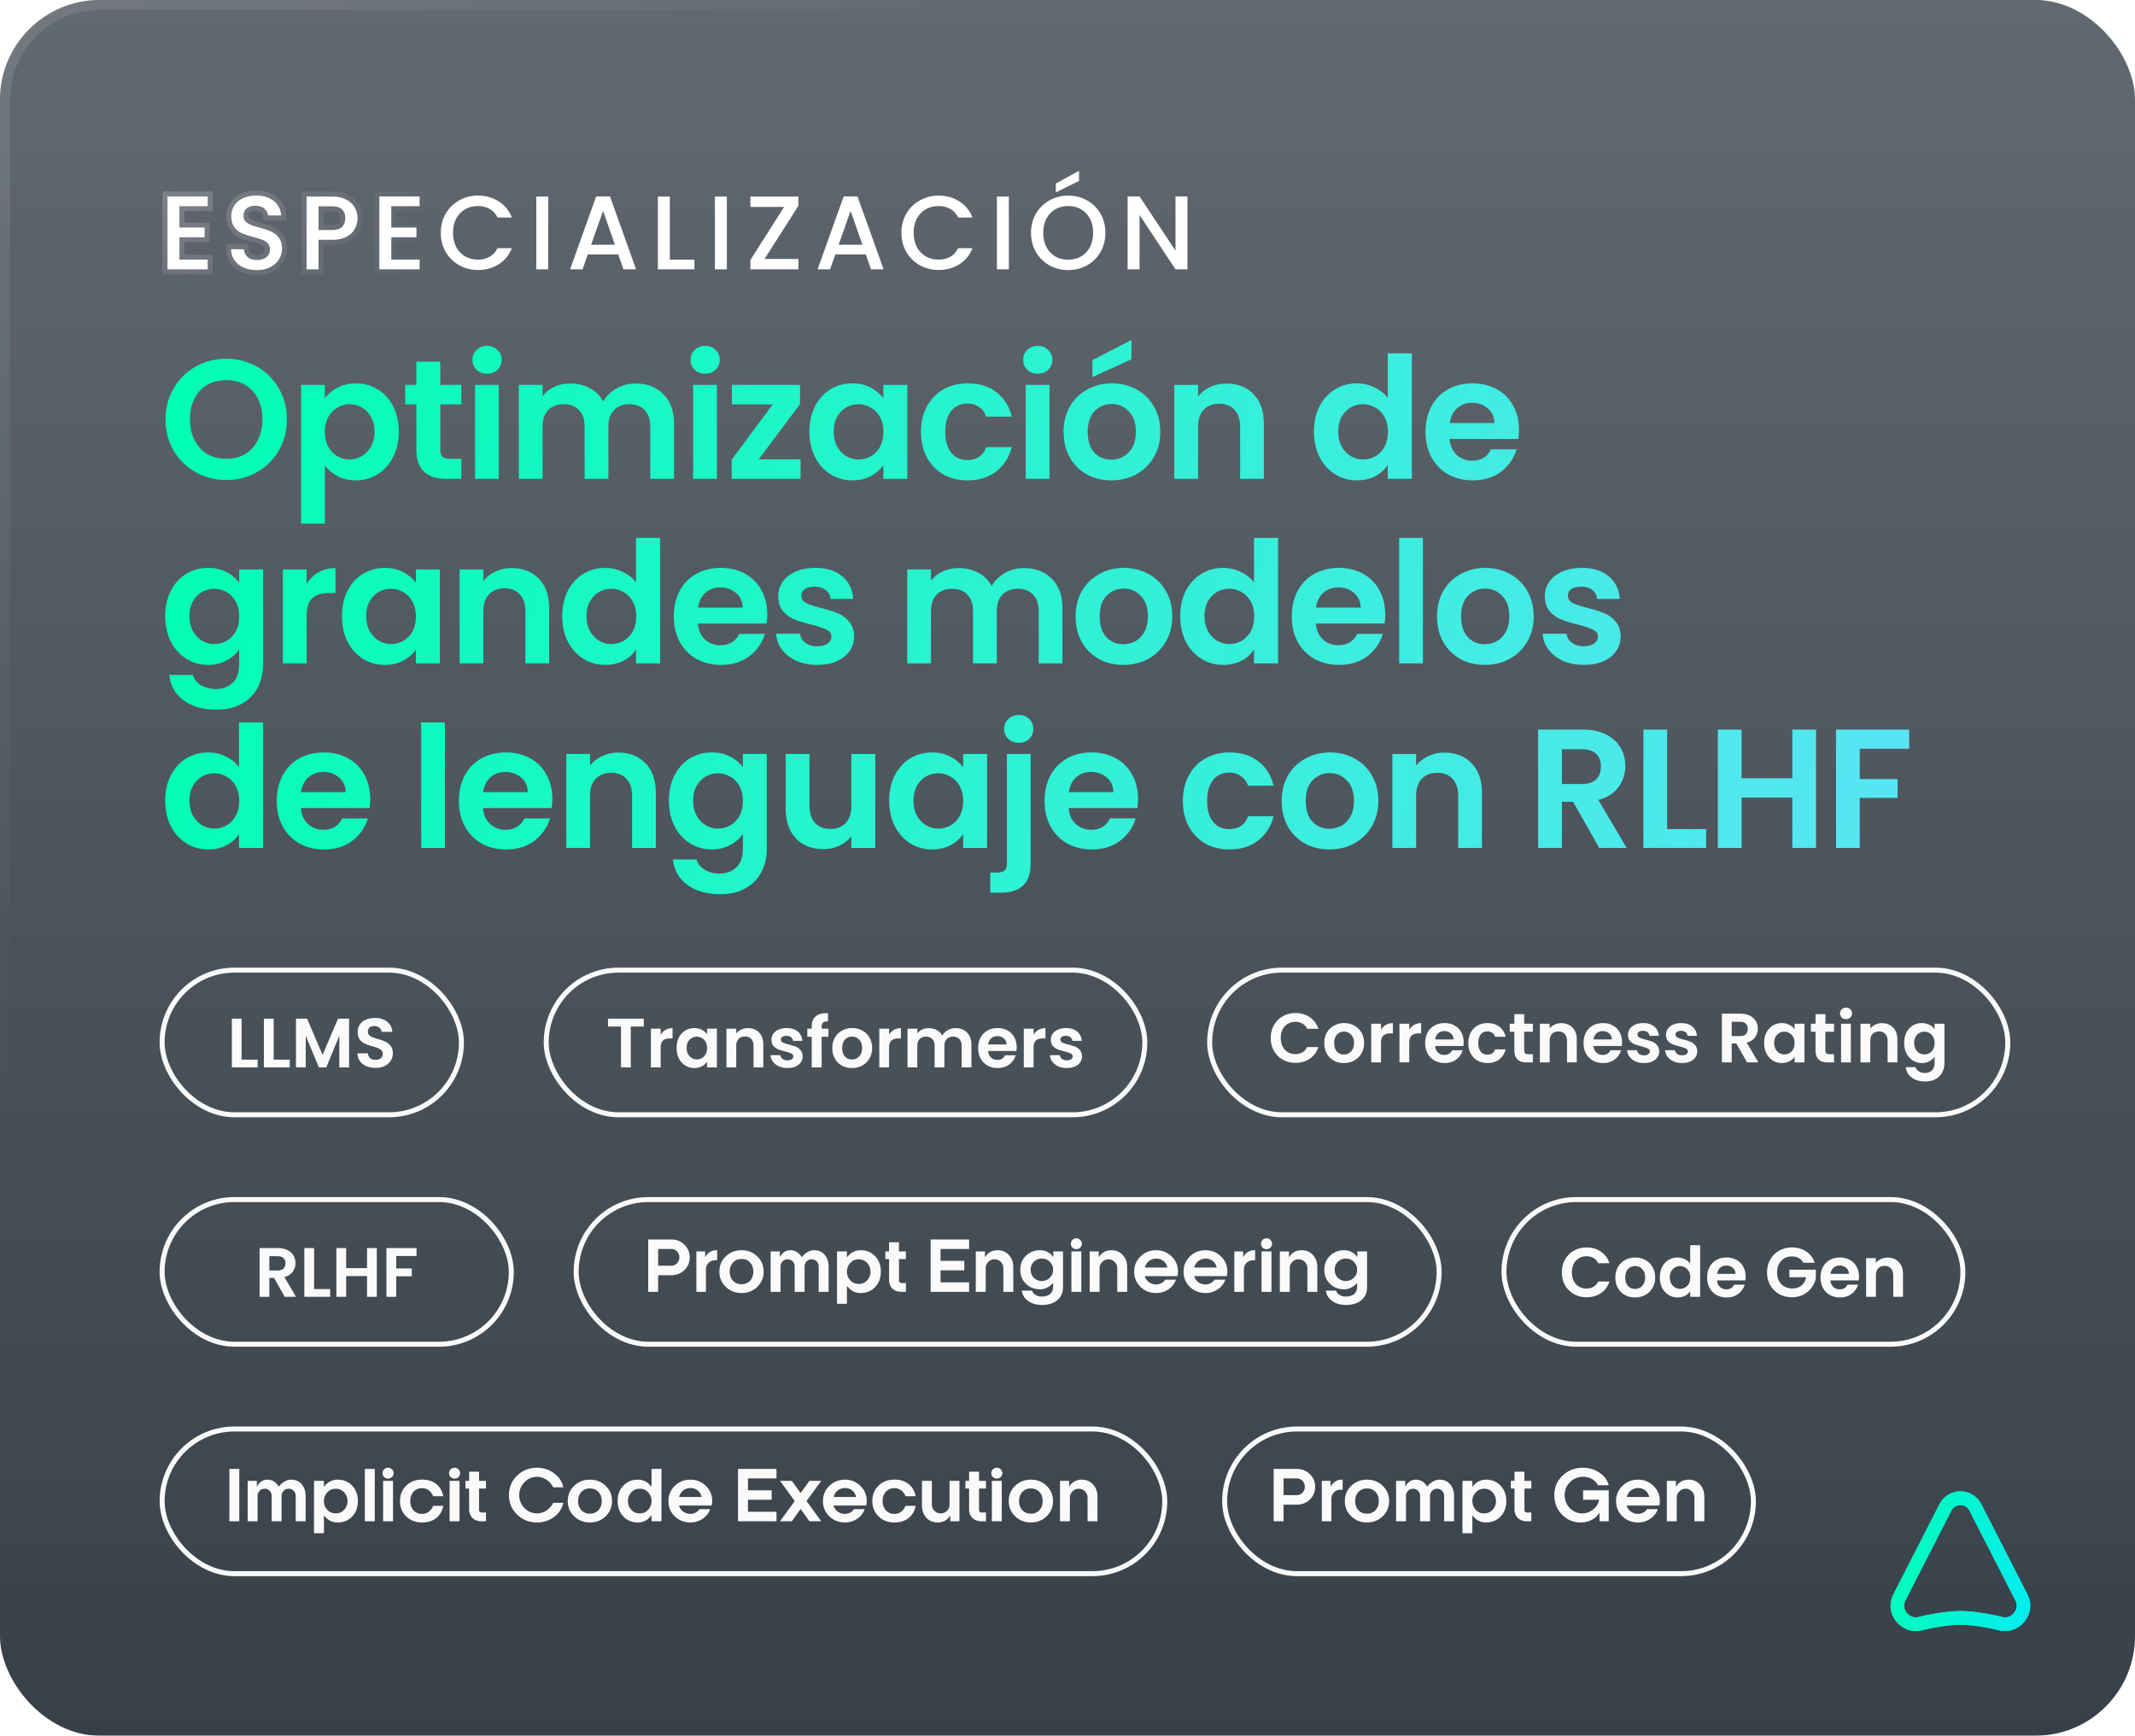
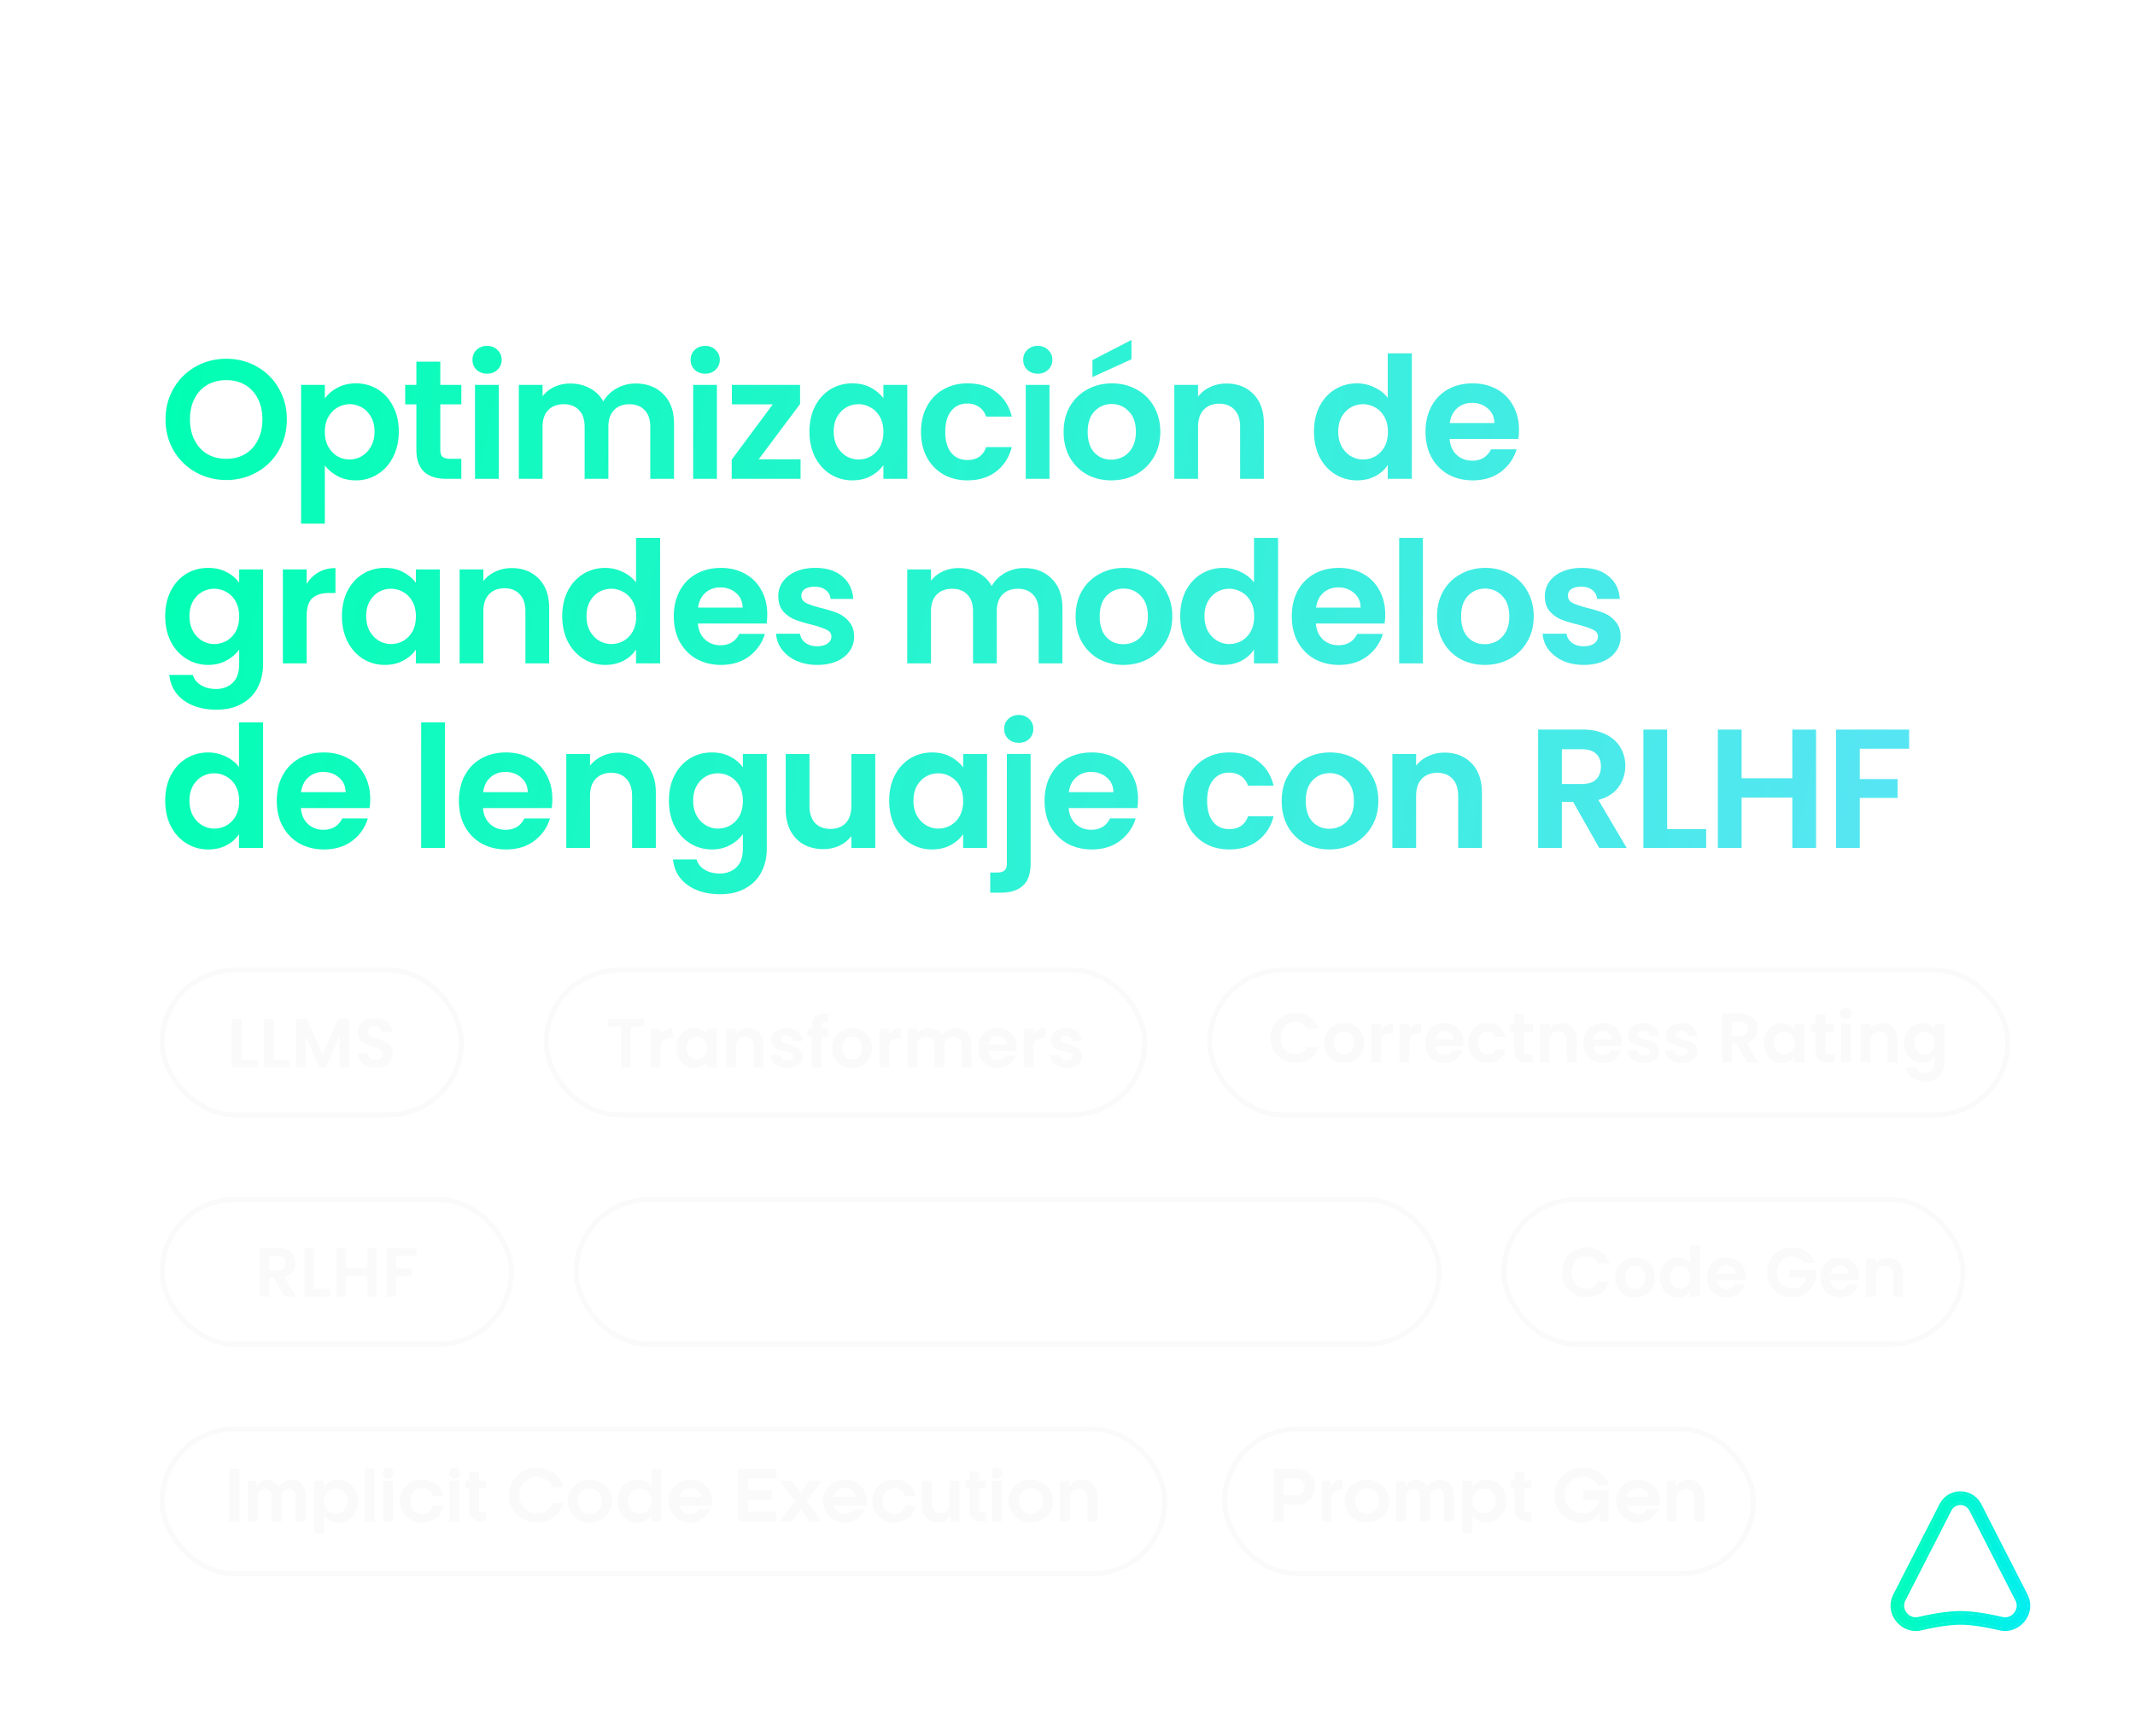
<svg xmlns="http://www.w3.org/2000/svg" width="428" height="348" fill="none">
  <g filter="url(#a)">
-     <rect width="428" height="348" fill="#2F3841" rx="20" />
    <rect width="426" height="346" x="1" y="1" stroke="url(#b)" stroke-opacity=".12" stroke-width="2" rx="19" />
  </g>
  <g filter="url(#c)">
    <rect width="428" height="348" fill="#fff" fill-opacity=".02" rx="20" />
-     <rect width="428" height="348" fill="url(#d)" rx="20" />
  </g>
  <rect width="428" height="348" fill="#fff" fill-opacity=".02" rx="20" />
  <rect width="428" height="348" fill="url(#e)" fill-opacity=".1" rx="20" />
-   <path fill="url(#f)" d="M45.362 96.238c-2.221 0-4.261-.521-6.12-1.564a11.714 11.714 0 0 1-4.42-4.318c-1.088-1.859-1.632-3.955-1.632-6.29 0-2.312.544-4.386 1.632-6.222a11.64 11.64 0 0 1 4.42-4.352c1.859-1.043 3.899-1.564 6.12-1.564 2.244 0 4.284.521 6.12 1.564a11.395 11.395 0 0 1 4.386 4.352c1.088 1.836 1.632 3.91 1.632 6.222 0 2.335-.544 4.431-1.632 6.29a11.465 11.465 0 0 1-4.386 4.318c-1.859 1.043-3.899 1.564-6.12 1.564zm0-4.25c1.428 0 2.686-.317 3.774-.952 1.088-.657 1.938-1.587 2.55-2.788.612-1.201.918-2.595.918-4.182 0-1.587-.306-2.97-.918-4.148-.612-1.201-1.462-2.12-2.55-2.754-1.088-.635-2.346-.952-3.774-.952s-2.697.317-3.808.952c-1.088.635-1.938 1.553-2.55 2.754-.612 1.179-.918 2.561-.918 4.148 0 1.587.306 2.98.918 4.182.612 1.201 1.462 2.13 2.55 2.788 1.11.635 2.38.952 3.808.952zm19.76-12.104c.611-.861 1.45-1.575 2.515-2.142 1.088-.59 2.324-.884 3.706-.884 1.61 0 3.06.397 4.352 1.19 1.315.793 2.346 1.927 3.094 3.4.771 1.45 1.156 3.14 1.156 5.066 0 1.927-.385 3.638-1.156 5.134-.748 1.473-1.779 2.618-3.094 3.434-1.292.816-2.742 1.224-4.352 1.224-1.382 0-2.606-.283-3.672-.85-1.042-.567-1.892-1.28-2.55-2.142v11.662h-4.76V77.164h4.76v2.72zm9.961 6.63c0-1.133-.238-2.108-.714-2.924-.453-.839-1.065-1.473-1.836-1.904a4.82 4.82 0 0 0-2.448-.646c-.861 0-1.677.227-2.448.68-.748.43-1.36 1.065-1.836 1.904-.453.839-.68 1.825-.68 2.958 0 1.133.227 2.12.68 2.958.476.839 1.088 1.485 1.836 1.938.771.43 1.587.646 2.448.646.884 0 1.7-.227 2.448-.68.771-.453 1.383-1.1 1.836-1.938.476-.839.714-1.836.714-2.992zm13.183-5.44v9.112c0 .635.148 1.1.442 1.394.318.272.839.408 1.564.408h2.21V96H89.49c-4.012 0-6.018-1.95-6.018-5.848v-9.078h-2.244v-3.91h2.244v-4.658h4.794v4.658h4.216v3.91h-4.216zm9.374-6.154c-.839 0-1.541-.26-2.108-.782-.544-.544-.816-1.213-.816-2.006 0-.793.272-1.45.816-1.972.567-.544 1.27-.816 2.108-.816.839 0 1.53.272 2.074.816.567.521.85 1.179.85 1.972a2.67 2.67 0 0 1-.85 2.006c-.544.521-1.235.782-2.074.782zm2.346 2.244V96h-4.76V77.164h4.76zm27.415-.272c2.312 0 4.17.714 5.576 2.142 1.428 1.405 2.142 3.377 2.142 5.916V96h-4.76V85.596c0-1.473-.374-2.595-1.122-3.366-.748-.793-1.768-1.19-3.06-1.19s-2.324.397-3.094 1.19c-.748.77-1.122 1.893-1.122 3.366V96h-4.76V85.596c0-1.473-.374-2.595-1.122-3.366-.748-.793-1.768-1.19-3.06-1.19-1.315 0-2.358.397-3.128 1.19-.748.77-1.122 1.893-1.122 3.366V96h-4.76V77.164h4.76v2.278a6.368 6.368 0 0 1 2.346-1.87c.974-.453 2.04-.68 3.196-.68 1.473 0 2.788.317 3.944.952a6.447 6.447 0 0 1 2.686 2.652c.612-1.088 1.496-1.96 2.652-2.618a7.691 7.691 0 0 1 3.808-.986zm13.969-1.972c-.839 0-1.542-.26-2.108-.782-.544-.544-.816-1.213-.816-2.006 0-.793.272-1.45.816-1.972.566-.544 1.269-.816 2.108-.816.838 0 1.53.272 2.074.816.566.521.85 1.179.85 1.972 0 .793-.284 1.462-.85 2.006-.544.521-1.236.782-2.074.782zm2.346 2.244V96h-4.76V77.164h4.76zm8.375 14.926h8.398V96h-13.804v-3.842l8.228-11.084h-8.194v-3.91h13.668v3.842l-8.296 11.084zm10.179-5.576c0-1.904.374-3.593 1.122-5.066.771-1.473 1.802-2.607 3.094-3.4 1.315-.793 2.777-1.19 4.386-1.19 1.406 0 2.63.283 3.672.85 1.066.567 1.916 1.28 2.55 2.142v-2.686h4.794V96h-4.794v-2.754c-.612.884-1.462 1.62-2.55 2.21-1.065.567-2.3.85-3.706.85-1.586 0-3.037-.408-4.352-1.224-1.292-.816-2.323-1.96-3.094-3.434-.748-1.496-1.122-3.207-1.122-5.134zm14.824.068c0-1.156-.226-2.142-.68-2.958-.453-.839-1.065-1.473-1.836-1.904a4.812 4.812 0 0 0-2.482-.68c-.884 0-1.7.215-2.448.646-.748.43-1.36 1.065-1.836 1.904-.453.816-.68 1.79-.68 2.924 0 1.133.227 2.13.68 2.992.476.839 1.088 1.485 1.836 1.938.771.453 1.587.68 2.448.68.884 0 1.712-.215 2.482-.646a4.941 4.941 0 0 0 1.836-1.904c.454-.839.68-1.836.68-2.992zm7.539 0c0-1.95.397-3.65 1.19-5.1.794-1.473 1.893-2.607 3.298-3.4 1.406-.816 3.015-1.224 4.828-1.224 2.335 0 4.262.59 5.78 1.768 1.542 1.156 2.573 2.788 3.094 4.896h-5.134c-.272-.816-.736-1.45-1.394-1.904-.634-.476-1.428-.714-2.38-.714-1.36 0-2.436.499-3.23 1.496-.793.975-1.19 2.369-1.19 4.182 0 1.79.397 3.185 1.19 4.182.794.975 1.87 1.462 3.23 1.462 1.927 0 3.185-.861 3.774-2.584h5.134c-.521 2.04-1.552 3.66-3.094 4.862-1.541 1.201-3.468 1.802-5.78 1.802-1.813 0-3.422-.397-4.828-1.19a8.659 8.659 0 0 1-3.298-3.4c-.793-1.473-1.19-3.185-1.19-5.134zm23.411-11.662c-.838 0-1.541-.26-2.108-.782-.544-.544-.816-1.213-.816-2.006 0-.793.272-1.45.816-1.972.567-.544 1.27-.816 2.108-.816.839 0 1.53.272 2.074.816.567.521.85 1.179.85 1.972a2.67 2.67 0 0 1-.85 2.006c-.544.521-1.235.782-2.074.782zm2.346 2.244V96h-4.76V77.164h4.76zm12.387 19.142c-1.813 0-3.445-.397-4.896-1.19a8.934 8.934 0 0 1-3.434-3.434c-.816-1.473-1.224-3.173-1.224-5.1 0-1.927.42-3.627 1.258-5.1.862-1.473 2.029-2.607 3.502-3.4 1.474-.816 3.117-1.224 4.93-1.224 1.814 0 3.457.408 4.93 1.224a8.621 8.621 0 0 1 3.468 3.4c.862 1.473 1.292 3.173 1.292 5.1 0 1.927-.442 3.627-1.326 5.1a9.033 9.033 0 0 1-3.536 3.434c-1.473.793-3.128 1.19-4.964 1.19zm0-4.148a4.96 4.96 0 0 0 2.414-.612c.771-.43 1.383-1.065 1.836-1.904.454-.839.68-1.859.68-3.06 0-1.79-.476-3.162-1.428-4.114-.929-.975-2.074-1.462-3.434-1.462-1.36 0-2.504.487-3.434 1.462-.906.952-1.36 2.323-1.36 4.114 0 1.79.442 3.173 1.326 4.148.907.952 2.04 1.428 3.4 1.428zm4.046-20.128-7.82 3.57v-3.4l7.82-4.046v3.876zm19.03 4.862c2.244 0 4.057.714 5.44 2.142 1.382 1.405 2.074 3.377 2.074 5.916V96h-4.76V85.596c0-1.496-.374-2.64-1.122-3.434-.748-.816-1.768-1.224-3.06-1.224-1.315 0-2.358.408-3.128 1.224-.748.793-1.122 1.938-1.122 3.434V96h-4.76V77.164h4.76v2.346a6.445 6.445 0 0 1 2.414-1.904c.997-.476 2.085-.714 3.264-.714zm17.558 9.622c0-1.904.374-3.593 1.122-5.066.771-1.473 1.813-2.607 3.128-3.4 1.315-.793 2.777-1.19 4.386-1.19 1.224 0 2.391.272 3.502.816 1.111.521 1.995 1.224 2.652 2.108V70.84h4.828V96h-4.828v-2.788c-.589.93-1.417 1.677-2.482 2.244-1.065.567-2.301.85-3.706.85-1.587 0-3.037-.408-4.352-1.224-1.315-.816-2.357-1.96-3.128-3.434-.748-1.496-1.122-3.207-1.122-5.134zm14.824.068c0-1.156-.227-2.142-.68-2.958-.453-.839-1.065-1.473-1.836-1.904a4.814 4.814 0 0 0-2.482-.68c-.884 0-1.7.215-2.448.646-.748.43-1.36 1.065-1.836 1.904-.453.816-.68 1.79-.68 2.924 0 1.133.227 2.13.68 2.992.476.839 1.088 1.485 1.836 1.938.771.453 1.587.68 2.448.68.884 0 1.711-.215 2.482-.646a4.941 4.941 0 0 0 1.836-1.904c.453-.839.68-1.836.68-2.992zm26.273-.408c0 .68-.045 1.292-.136 1.836h-13.77c.113 1.36.589 2.425 1.428 3.196.839.77 1.87 1.156 3.094 1.156 1.768 0 3.026-.76 3.774-2.278h5.134c-.544 1.813-1.587 3.31-3.128 4.488-1.541 1.156-3.434 1.734-5.678 1.734-1.813 0-3.445-.397-4.896-1.19-1.428-.816-2.55-1.96-3.366-3.434-.793-1.473-1.19-3.173-1.19-5.1 0-1.95.397-3.66 1.19-5.134.793-1.473 1.904-2.607 3.332-3.4 1.428-.793 3.071-1.19 4.93-1.19 1.791 0 3.389.385 4.794 1.156a7.977 7.977 0 0 1 3.298 3.298c.793 1.405 1.19 3.026 1.19 4.862zm-4.93-1.36c-.023-1.224-.465-2.199-1.326-2.924-.861-.748-1.915-1.122-3.162-1.122-1.179 0-2.176.363-2.992 1.088-.793.703-1.281 1.689-1.462 2.958h8.942zM41.724 113.858c1.405 0 2.64.283 3.706.85 1.065.544 1.904 1.258 2.516 2.142v-2.686h4.794v18.972c0 1.745-.351 3.298-1.054 4.658-.703 1.383-1.757 2.471-3.162 3.264-1.405.816-3.105 1.224-5.1 1.224-2.675 0-4.873-.623-6.596-1.87-1.7-1.247-2.663-2.947-2.89-5.1h4.726c.25.861.782 1.541 1.598 2.04.839.521 1.847.782 3.026.782 1.383 0 2.505-.419 3.366-1.258.861-.816 1.292-2.063 1.292-3.74v-2.924c-.612.884-1.462 1.621-2.55 2.21-1.065.589-2.29.884-3.672.884-1.587 0-3.037-.408-4.352-1.224-1.315-.816-2.357-1.961-3.128-3.434-.748-1.496-1.122-3.207-1.122-5.134 0-1.904.374-3.593 1.122-5.066.77-1.473 1.802-2.607 3.094-3.4 1.315-.793 2.777-1.19 4.386-1.19zm6.222 9.724c0-1.156-.227-2.142-.68-2.958-.453-.839-1.065-1.473-1.836-1.904a4.816 4.816 0 0 0-2.482-.68c-.884 0-1.7.215-2.448.646-.748.431-1.36 1.065-1.836 1.904-.453.816-.68 1.791-.68 2.924s.227 2.131.68 2.992c.476.839 1.088 1.485 1.836 1.938.77.453 1.587.68 2.448.68.884 0 1.711-.215 2.482-.646a4.943 4.943 0 0 0 1.836-1.904c.453-.839.68-1.836.68-2.992zm13.523-6.494a6.742 6.742 0 0 1 2.38-2.346c.997-.567 2.13-.85 3.4-.85v4.998h-1.258c-1.496 0-2.63.351-3.4 1.054-.748.703-1.122 1.927-1.122 3.672V133h-4.76v-18.836h4.76v2.924zm7.082 6.426c0-1.904.374-3.593 1.122-5.066.77-1.473 1.802-2.607 3.094-3.4 1.315-.793 2.777-1.19 4.386-1.19 1.405 0 2.63.283 3.672.85 1.065.567 1.915 1.281 2.55 2.142v-2.686h4.794V133h-4.794v-2.754c-.612.884-1.462 1.621-2.55 2.21-1.065.567-2.3.85-3.706.85-1.587 0-3.037-.408-4.352-1.224-1.292-.816-2.323-1.961-3.094-3.434-.748-1.496-1.122-3.207-1.122-5.134zm14.824.068c0-1.156-.227-2.142-.68-2.958-.453-.839-1.065-1.473-1.836-1.904a4.816 4.816 0 0 0-2.482-.68c-.884 0-1.7.215-2.448.646-.748.431-1.36 1.065-1.836 1.904-.453.816-.68 1.791-.68 2.924s.227 2.131.68 2.992c.476.839 1.088 1.485 1.836 1.938.77.453 1.587.68 2.448.68.884 0 1.711-.215 2.482-.646a4.945 4.945 0 0 0 1.836-1.904c.453-.839.68-1.836.68-2.992zm19.201-9.69c2.244 0 4.057.714 5.44 2.142 1.383 1.405 2.074 3.377 2.074 5.916V133h-4.76v-10.404c0-1.496-.374-2.641-1.122-3.434-.748-.816-1.768-1.224-3.06-1.224-1.315 0-2.357.408-3.128 1.224-.748.793-1.122 1.938-1.122 3.434V133h-4.76v-18.836h4.76v2.346a6.451 6.451 0 0 1 2.414-1.904c.997-.476 2.085-.714 3.264-.714zm10.137 9.622c0-1.904.374-3.593 1.122-5.066.77-1.473 1.813-2.607 3.128-3.4 1.314-.793 2.776-1.19 4.386-1.19 1.224 0 2.391.272 3.502.816 1.11.521 1.994 1.224 2.652 2.108v-8.942h4.828V133h-4.828v-2.788c-.59.929-1.417 1.677-2.482 2.244-1.066.567-2.301.85-3.706.85-1.587 0-3.038-.408-4.352-1.224-1.315-.816-2.358-1.961-3.128-3.434-.748-1.496-1.122-3.207-1.122-5.134zm14.824.068c0-1.156-.227-2.142-.68-2.958-.454-.839-1.066-1.473-1.836-1.904a4.817 4.817 0 0 0-2.482-.68c-.884 0-1.7.215-2.448.646-.748.431-1.36 1.065-1.836 1.904-.454.816-.68 1.791-.68 2.924s.226 2.131.68 2.992c.476.839 1.088 1.485 1.836 1.938.77.453 1.586.68 2.448.68.884 0 1.711-.215 2.482-.646a4.953 4.953 0 0 0 1.836-1.904c.453-.839.68-1.836.68-2.992zm26.273-.408c0 .68-.046 1.292-.136 1.836h-13.77c.113 1.36.589 2.425 1.428 3.196.838.771 1.87 1.156 3.094 1.156 1.768 0 3.026-.759 3.774-2.278h5.134c-.544 1.813-1.587 3.309-3.128 4.488-1.542 1.156-3.434 1.734-5.678 1.734-1.814 0-3.446-.397-4.896-1.19-1.428-.816-2.55-1.961-3.366-3.434-.794-1.473-1.19-3.173-1.19-5.1 0-1.949.396-3.661 1.19-5.134.793-1.473 1.904-2.607 3.332-3.4 1.428-.793 3.071-1.19 4.93-1.19 1.79 0 3.388.385 4.794 1.156a7.978 7.978 0 0 1 3.298 3.298c.793 1.405 1.19 3.026 1.19 4.862zm-4.93-1.36c-.023-1.224-.465-2.199-1.326-2.924-.862-.748-1.916-1.122-3.162-1.122-1.179 0-2.176.363-2.992 1.088-.794.703-1.281 1.689-1.462 2.958h8.942zm14.932 11.492c-1.541 0-2.924-.272-4.148-.816-1.224-.567-2.199-1.326-2.924-2.278a5.794 5.794 0 0 1-1.156-3.162h4.794c.091.725.442 1.326 1.054 1.802.635.476 1.417.714 2.346.714.907 0 1.609-.181 2.108-.544.521-.363.782-.827.782-1.394 0-.612-.317-1.065-.952-1.36-.612-.317-1.598-.657-2.958-1.02-1.405-.34-2.561-.691-3.468-1.054a6.165 6.165 0 0 1-2.312-1.666c-.635-.748-.952-1.757-.952-3.026 0-1.043.295-1.995.884-2.856.612-.861 1.473-1.541 2.584-2.04 1.133-.499 2.459-.748 3.978-.748 2.244 0 4.035.567 5.372 1.7 1.337 1.111 2.074 2.618 2.21 4.522h-4.556c-.068-.748-.385-1.337-.952-1.768-.544-.453-1.281-.68-2.21-.68-.861 0-1.53.159-2.006.476-.453.317-.68.759-.68 1.326 0 .635.317 1.122.952 1.462.635.317 1.621.646 2.958.986 1.36.34 2.482.691 3.366 1.054a5.747 5.747 0 0 1 2.278 1.7c.657.748.997 1.745 1.02 2.992 0 1.088-.306 2.063-.918 2.924-.589.861-1.451 1.541-2.584 2.04-1.111.476-2.414.714-3.91.714zm41.453-19.414c2.312 0 4.17.714 5.576 2.142 1.428 1.405 2.142 3.377 2.142 5.916V133h-4.76v-10.404c0-1.473-.374-2.595-1.122-3.366-.748-.793-1.768-1.19-3.06-1.19s-2.324.397-3.094 1.19c-.748.771-1.122 1.893-1.122 3.366V133h-4.76v-10.404c0-1.473-.374-2.595-1.122-3.366-.748-.793-1.768-1.19-3.06-1.19-1.315 0-2.358.397-3.128 1.19-.748.771-1.122 1.893-1.122 3.366V133h-4.76v-18.836h4.76v2.278a6.368 6.368 0 0 1 2.346-1.87c.974-.453 2.04-.68 3.196-.68 1.473 0 2.788.317 3.944.952a6.447 6.447 0 0 1 2.686 2.652c.612-1.088 1.496-1.961 2.652-2.618a7.694 7.694 0 0 1 3.808-.986zm19.919 19.414c-1.814 0-3.446-.397-4.896-1.19a8.922 8.922 0 0 1-3.434-3.434c-.816-1.473-1.224-3.173-1.224-5.1 0-1.927.419-3.627 1.258-5.1.861-1.473 2.028-2.607 3.502-3.4 1.473-.816 3.116-1.224 4.93-1.224 1.813 0 3.456.408 4.93 1.224a8.634 8.634 0 0 1 3.468 3.4c.861 1.473 1.292 3.173 1.292 5.1 0 1.927-.442 3.627-1.326 5.1a9.041 9.041 0 0 1-3.536 3.434c-1.474.793-3.128 1.19-4.964 1.19zm0-4.148c.861 0 1.666-.204 2.414-.612.77-.431 1.382-1.065 1.836-1.904.453-.839.68-1.859.68-3.06 0-1.791-.476-3.162-1.428-4.114-.93-.975-2.074-1.462-3.434-1.462-1.36 0-2.505.487-3.434 1.462-.907.952-1.36 2.323-1.36 4.114s.442 3.173 1.326 4.148c.906.952 2.04 1.428 3.4 1.428zm11.413-5.644c0-1.904.374-3.593 1.122-5.066.771-1.473 1.814-2.607 3.128-3.4 1.315-.793 2.777-1.19 4.386-1.19a7.86 7.86 0 0 1 3.502.816c1.111.521 1.995 1.224 2.652 2.108v-8.942h4.828V133h-4.828v-2.788c-.589.929-1.416 1.677-2.482 2.244-1.065.567-2.3.85-3.706.85-1.586 0-3.037-.408-4.352-1.224-1.314-.816-2.357-1.961-3.128-3.434-.748-1.496-1.122-3.207-1.122-5.134zm14.824.068c0-1.156-.226-2.142-.68-2.958-.453-.839-1.065-1.473-1.836-1.904a4.814 4.814 0 0 0-2.482-.68c-.884 0-1.7.215-2.448.646-.748.431-1.36 1.065-1.836 1.904-.453.816-.68 1.791-.68 2.924s.227 2.131.68 2.992c.476.839 1.088 1.485 1.836 1.938.771.453 1.587.68 2.448.68.884 0 1.712-.215 2.482-.646a4.94 4.94 0 0 0 1.836-1.904c.454-.839.68-1.836.68-2.992zm26.273-.408c0 .68-.045 1.292-.136 1.836h-13.77c.114 1.36.59 2.425 1.428 3.196.839.771 1.87 1.156 3.094 1.156 1.768 0 3.026-.759 3.774-2.278h5.134c-.544 1.813-1.586 3.309-3.128 4.488-1.541 1.156-3.434 1.734-5.678 1.734-1.813 0-3.445-.397-4.896-1.19-1.428-.816-2.55-1.961-3.366-3.434-.793-1.473-1.19-3.173-1.19-5.1 0-1.949.397-3.661 1.19-5.134.794-1.473 1.904-2.607 3.332-3.4 1.428-.793 3.072-1.19 4.93-1.19 1.791 0 3.389.385 4.794 1.156a7.973 7.973 0 0 1 3.298 3.298c.794 1.405 1.19 3.026 1.19 4.862zm-4.93-1.36c-.022-1.224-.464-2.199-1.326-2.924-.861-.748-1.915-1.122-3.162-1.122-1.178 0-2.176.363-2.992 1.088-.793.703-1.28 1.689-1.462 2.958h8.942zm12.485-13.974V133h-4.76v-25.16h4.76zm12.387 25.466c-1.814 0-3.446-.397-4.896-1.19a8.922 8.922 0 0 1-3.434-3.434c-.816-1.473-1.224-3.173-1.224-5.1 0-1.927.419-3.627 1.258-5.1.861-1.473 2.028-2.607 3.502-3.4 1.473-.816 3.116-1.224 4.93-1.224 1.813 0 3.456.408 4.93 1.224a8.634 8.634 0 0 1 3.468 3.4c.861 1.473 1.292 3.173 1.292 5.1 0 1.927-.442 3.627-1.326 5.1a9.041 9.041 0 0 1-3.536 3.434c-1.474.793-3.128 1.19-4.964 1.19zm0-4.148c.861 0 1.666-.204 2.414-.612.77-.431 1.382-1.065 1.836-1.904.453-.839.68-1.859.68-3.06 0-1.791-.476-3.162-1.428-4.114-.93-.975-2.074-1.462-3.434-1.462-1.36 0-2.505.487-3.434 1.462-.907.952-1.36 2.323-1.36 4.114s.442 3.173 1.326 4.148c.906.952 2.04 1.428 3.4 1.428zm19.845 4.148c-1.541 0-2.924-.272-4.148-.816-1.224-.567-2.198-1.326-2.924-2.278a5.802 5.802 0 0 1-1.156-3.162h4.794c.091.725.442 1.326 1.054 1.802.635.476 1.417.714 2.346.714.907 0 1.61-.181 2.108-.544.522-.363.782-.827.782-1.394 0-.612-.317-1.065-.952-1.36-.612-.317-1.598-.657-2.958-1.02-1.405-.34-2.561-.691-3.468-1.054a6.173 6.173 0 0 1-2.312-1.666c-.634-.748-.952-1.757-.952-3.026 0-1.043.295-1.995.884-2.856.612-.861 1.474-1.541 2.584-2.04 1.134-.499 2.46-.748 3.978-.748 2.244 0 4.035.567 5.372 1.7 1.338 1.111 2.074 2.618 2.21 4.522h-4.556c-.068-.748-.385-1.337-.952-1.768-.544-.453-1.28-.68-2.21-.68-.861 0-1.53.159-2.006.476-.453.317-.68.759-.68 1.326 0 .635.318 1.122.952 1.462.635.317 1.621.646 2.958.986 1.36.34 2.482.691 3.366 1.054a5.74 5.74 0 0 1 2.278 1.7c.658.748.998 1.745 1.02 2.992 0 1.088-.306 2.063-.918 2.924-.589.861-1.45 1.541-2.584 2.04-1.11.476-2.414.714-3.91.714zM33.122 160.514c0-1.904.374-3.593 1.122-5.066.77-1.473 1.813-2.607 3.128-3.4 1.315-.793 2.777-1.19 4.386-1.19 1.224 0 2.391.272 3.502.816 1.11.521 1.995 1.224 2.652 2.108v-8.942h4.828V170h-4.828v-2.788c-.59.929-1.417 1.677-2.482 2.244-1.065.567-2.3.85-3.706.85-1.587 0-3.037-.408-4.352-1.224-1.315-.816-2.357-1.961-3.128-3.434-.748-1.496-1.122-3.207-1.122-5.134zm14.824.068c0-1.156-.227-2.142-.68-2.958-.453-.839-1.065-1.473-1.836-1.904a4.816 4.816 0 0 0-2.482-.68c-.884 0-1.7.215-2.448.646-.748.431-1.36 1.065-1.836 1.904-.453.816-.68 1.791-.68 2.924s.227 2.131.68 2.992c.476.839 1.088 1.485 1.836 1.938.77.453 1.587.68 2.448.68.884 0 1.711-.215 2.482-.646a4.943 4.943 0 0 0 1.836-1.904c.453-.839.68-1.836.68-2.992zm26.273-.408c0 .68-.045 1.292-.136 1.836h-13.77c.113 1.36.59 2.425 1.428 3.196.839.771 1.87 1.156 3.094 1.156 1.768 0 3.026-.759 3.774-2.278h5.134c-.544 1.813-1.587 3.309-3.128 4.488-1.541 1.156-3.434 1.734-5.678 1.734-1.813 0-3.445-.397-4.896-1.19-1.428-.816-2.55-1.961-3.366-3.434-.793-1.473-1.19-3.173-1.19-5.1 0-1.949.397-3.661 1.19-5.134.793-1.473 1.904-2.607 3.332-3.4 1.428-.793 3.071-1.19 4.93-1.19 1.79 0 3.389.385 4.794 1.156a7.977 7.977 0 0 1 3.298 3.298c.793 1.405 1.19 3.026 1.19 4.862zm-4.93-1.36c-.023-1.224-.465-2.199-1.326-2.924-.861-.748-1.915-1.122-3.162-1.122-1.179 0-2.176.363-2.992 1.088-.793.703-1.28 1.689-1.462 2.958h8.942zm19.906-13.974V170h-4.76v-25.16h4.76zm21.533 15.334c0 .68-.046 1.292-.136 1.836h-13.77c.113 1.36.59 2.425 1.428 3.196.838.771 1.87 1.156 3.094 1.156 1.768 0 3.026-.759 3.774-2.278h5.134c-.544 1.813-1.587 3.309-3.128 4.488-1.542 1.156-3.434 1.734-5.678 1.734-1.814 0-3.445-.397-4.896-1.19-1.428-.816-2.55-1.961-3.366-3.434-.793-1.473-1.19-3.173-1.19-5.1 0-1.949.397-3.661 1.19-5.134.793-1.473 1.904-2.607 3.332-3.4 1.428-.793 3.071-1.19 4.93-1.19 1.79 0 3.388.385 4.794 1.156a7.978 7.978 0 0 1 3.298 3.298c.793 1.405 1.19 3.026 1.19 4.862zm-4.93-1.36c-.023-1.224-.465-2.199-1.326-2.924-.862-.748-1.916-1.122-3.162-1.122-1.179 0-2.176.363-2.992 1.088-.793.703-1.28 1.689-1.462 2.958h8.942zm18.162-7.922c2.244 0 4.058.714 5.44 2.142 1.383 1.405 2.074 3.377 2.074 5.916V170h-4.76v-10.404c0-1.496-.374-2.641-1.122-3.434-.748-.816-1.768-1.224-3.06-1.224-1.314 0-2.357.408-3.128 1.224-.748.793-1.122 1.938-1.122 3.434V170h-4.76v-18.836h4.76v2.346a6.458 6.458 0 0 1 2.414-1.904c.998-.476 2.086-.714 3.264-.714zm18.739-.034c1.405 0 2.64.283 3.706.85 1.065.544 1.904 1.258 2.516 2.142v-2.686h4.794v18.972c0 1.745-.352 3.298-1.054 4.658-.703 1.383-1.757 2.471-3.162 3.264-1.406.816-3.106 1.224-5.1 1.224-2.675 0-4.874-.623-6.596-1.87-1.7-1.247-2.664-2.947-2.89-5.1h4.726c.249.861.782 1.541 1.598 2.04.838.521 1.847.782 3.026.782 1.382 0 2.504-.419 3.366-1.258.861-.816 1.292-2.063 1.292-3.74v-2.924c-.612.884-1.462 1.621-2.55 2.21-1.066.589-2.29.884-3.672.884-1.587 0-3.038-.408-4.352-1.224-1.315-.816-2.358-1.961-3.128-3.434-.748-1.496-1.122-3.207-1.122-5.134 0-1.904.374-3.593 1.122-5.066.77-1.473 1.802-2.607 3.094-3.4 1.314-.793 2.776-1.19 4.386-1.19zm6.222 9.724c0-1.156-.227-2.142-.68-2.958-.454-.839-1.066-1.473-1.836-1.904a4.817 4.817 0 0 0-2.482-.68c-.884 0-1.7.215-2.448.646-.748.431-1.36 1.065-1.836 1.904-.454.816-.68 1.791-.68 2.924s.226 2.131.68 2.992c.476.839 1.088 1.485 1.836 1.938.77.453 1.586.68 2.448.68.884 0 1.711-.215 2.482-.646a4.953 4.953 0 0 0 1.836-1.904c.453-.839.68-1.836.68-2.992zm26.545-9.418V170h-4.794v-2.38c-.612.816-1.417 1.462-2.414 1.938-.975.453-2.04.68-3.196.68-1.474 0-2.777-.306-3.91-.918-1.134-.635-2.029-1.553-2.686-2.754-.635-1.224-.952-2.675-.952-4.352v-11.05h4.76v10.37c0 1.496.374 2.652 1.122 3.468.748.793 1.768 1.19 3.06 1.19 1.314 0 2.346-.397 3.094-1.19.748-.816 1.122-1.972 1.122-3.468v-10.37h4.794zm2.792 9.35c0-1.904.374-3.593 1.122-5.066.771-1.473 1.802-2.607 3.094-3.4 1.315-.793 2.777-1.19 4.386-1.19 1.406 0 2.63.283 3.672.85 1.066.567 1.916 1.281 2.55 2.142v-2.686h4.794V170h-4.794v-2.754c-.612.884-1.462 1.621-2.55 2.21-1.065.567-2.3.85-3.706.85-1.586 0-3.037-.408-4.352-1.224-1.292-.816-2.323-1.961-3.094-3.434-.748-1.496-1.122-3.207-1.122-5.134zm14.824.068c0-1.156-.226-2.142-.68-2.958-.453-.839-1.065-1.473-1.836-1.904a4.814 4.814 0 0 0-2.482-.68c-.884 0-1.7.215-2.448.646-.748.431-1.36 1.065-1.836 1.904-.453.816-.68 1.791-.68 2.924s.227 2.131.68 2.992c.476.839 1.088 1.485 1.836 1.938.771.453 1.587.68 2.448.68.884 0 1.712-.215 2.482-.646a4.94 4.94 0 0 0 1.836-1.904c.454-.839.68-1.836.68-2.992zm11.177-11.662c-.861 0-1.575-.261-2.142-.782-.544-.544-.816-1.213-.816-2.006 0-.793.272-1.451.816-1.972.567-.544 1.281-.816 2.142-.816.839 0 1.53.272 2.074.816.544.521.816 1.179.816 1.972 0 .793-.272 1.462-.816 2.006-.544.521-1.235.782-2.074.782zm2.346 24.174c0 2.085-.521 3.581-1.564 4.488-1.02.929-2.493 1.394-4.42 1.394h-2.108v-4.046h1.36c.725 0 1.235-.147 1.53-.442.295-.272.442-.725.442-1.36v-21.964h4.76v21.93zm21.533-12.92c0 .68-.045 1.292-.136 1.836h-13.77c.113 1.36.589 2.425 1.428 3.196.839.771 1.87 1.156 3.094 1.156 1.768 0 3.026-.759 3.774-2.278h5.134c-.544 1.813-1.587 3.309-3.128 4.488-1.541 1.156-3.434 1.734-5.678 1.734-1.813 0-3.445-.397-4.896-1.19-1.428-.816-2.55-1.961-3.366-3.434-.793-1.473-1.19-3.173-1.19-5.1 0-1.949.397-3.661 1.19-5.134.793-1.473 1.904-2.607 3.332-3.4 1.428-.793 3.071-1.19 4.93-1.19 1.791 0 3.389.385 4.794 1.156a7.978 7.978 0 0 1 3.298 3.298c.793 1.405 1.19 3.026 1.19 4.862zm-4.93-1.36c-.023-1.224-.465-2.199-1.326-2.924-.861-.748-1.915-1.122-3.162-1.122-1.179 0-2.176.363-2.992 1.088-.793.703-1.281 1.689-1.462 2.958h8.942zm13.922 1.768c0-1.949.397-3.649 1.19-5.1.793-1.473 1.893-2.607 3.298-3.4 1.405-.816 3.015-1.224 4.828-1.224 2.335 0 4.261.589 5.78 1.768 1.541 1.156 2.573 2.788 3.094 4.896h-5.134c-.272-.816-.737-1.451-1.394-1.904-.635-.476-1.428-.714-2.38-.714-1.36 0-2.437.499-3.23 1.496-.793.975-1.19 2.369-1.19 4.182 0 1.791.397 3.185 1.19 4.182.793.975 1.87 1.462 3.23 1.462 1.927 0 3.185-.861 3.774-2.584h5.134c-.521 2.04-1.553 3.661-3.094 4.862s-3.468 1.802-5.78 1.802c-1.813 0-3.423-.397-4.828-1.19a8.65 8.65 0 0 1-3.298-3.4c-.793-1.473-1.19-3.185-1.19-5.134zm29.361 9.724c-1.813 0-3.445-.397-4.896-1.19-1.451-.816-2.595-1.961-3.434-3.434-.816-1.473-1.224-3.173-1.224-5.1 0-1.927.419-3.627 1.258-5.1.861-1.473 2.029-2.607 3.502-3.4 1.473-.816 3.117-1.224 4.93-1.224 1.813 0 3.457.408 4.93 1.224a8.634 8.634 0 0 1 3.468 3.4c.861 1.473 1.292 3.173 1.292 5.1 0 1.927-.442 3.627-1.326 5.1a9.035 9.035 0 0 1-3.536 3.434c-1.473.793-3.128 1.19-4.964 1.19zm0-4.148c.861 0 1.666-.204 2.414-.612.771-.431 1.383-1.065 1.836-1.904.453-.839.68-1.859.68-3.06 0-1.791-.476-3.162-1.428-4.114-.929-.975-2.074-1.462-3.434-1.462-1.36 0-2.505.487-3.434 1.462-.907.952-1.36 2.323-1.36 4.114s.442 3.173 1.326 4.148c.907.952 2.04 1.428 3.4 1.428zm23.076-15.266c2.244 0 4.057.714 5.44 2.142 1.382 1.405 2.074 3.377 2.074 5.916V170h-4.76v-10.404c0-1.496-.374-2.641-1.122-3.434-.748-.816-1.768-1.224-3.06-1.224-1.315 0-2.358.408-3.128 1.224-.748.793-1.122 1.938-1.122 3.434V170h-4.76v-18.836h4.76v2.346a6.442 6.442 0 0 1 2.414-1.904c.997-.476 2.085-.714 3.264-.714zM320.589 170l-5.236-9.248h-2.244V170h-4.76v-23.732h8.908c1.836 0 3.4.329 4.692.986 1.292.635 2.255 1.507 2.89 2.618.657 1.088.986 2.312.986 3.672a7.145 7.145 0 0 1-1.36 4.25c-.907 1.247-2.256 2.108-4.046 2.584l5.678 9.622h-5.508zm-7.48-12.818h3.978c1.292 0 2.255-.306 2.89-.918.634-.635.952-1.507.952-2.618 0-1.088-.318-1.927-.952-2.516-.635-.612-1.598-.918-2.89-.918h-3.978v6.97zm21.101 9.044h7.82V170h-12.58v-23.732h4.76v19.958zm29.852-19.958V170h-4.76v-10.098h-10.166V170h-4.76v-23.732h4.76v9.758h10.166v-9.758h4.76zm18.659 0v3.842h-9.894v6.086h7.582v3.774h-7.582V170h-4.76v-23.732h14.654z" />
+   <path fill="url(#f)" d="M45.362 96.238c-2.221 0-4.261-.521-6.12-1.564a11.714 11.714 0 0 1-4.42-4.318c-1.088-1.859-1.632-3.955-1.632-6.29 0-2.312.544-4.386 1.632-6.222a11.64 11.64 0 0 1 4.42-4.352c1.859-1.043 3.899-1.564 6.12-1.564 2.244 0 4.284.521 6.12 1.564a11.395 11.395 0 0 1 4.386 4.352c1.088 1.836 1.632 3.91 1.632 6.222 0 2.335-.544 4.431-1.632 6.29a11.465 11.465 0 0 1-4.386 4.318c-1.859 1.043-3.899 1.564-6.12 1.564zm0-4.25c1.428 0 2.686-.317 3.774-.952 1.088-.657 1.938-1.587 2.55-2.788.612-1.201.918-2.595.918-4.182 0-1.587-.306-2.97-.918-4.148-.612-1.201-1.462-2.12-2.55-2.754-1.088-.635-2.346-.952-3.774-.952s-2.697.317-3.808.952c-1.088.635-1.938 1.553-2.55 2.754-.612 1.179-.918 2.561-.918 4.148 0 1.587.306 2.98.918 4.182.612 1.201 1.462 2.13 2.55 2.788 1.11.635 2.38.952 3.808.952zm19.76-12.104c.611-.861 1.45-1.575 2.515-2.142 1.088-.59 2.324-.884 3.706-.884 1.61 0 3.06.397 4.352 1.19 1.315.793 2.346 1.927 3.094 3.4.771 1.45 1.156 3.14 1.156 5.066 0 1.927-.385 3.638-1.156 5.134-.748 1.473-1.779 2.618-3.094 3.434-1.292.816-2.742 1.224-4.352 1.224-1.382 0-2.606-.283-3.672-.85-1.042-.567-1.892-1.28-2.55-2.142v11.662h-4.76V77.164h4.76v2.72zm9.961 6.63c0-1.133-.238-2.108-.714-2.924-.453-.839-1.065-1.473-1.836-1.904a4.82 4.82 0 0 0-2.448-.646c-.861 0-1.677.227-2.448.68-.748.43-1.36 1.065-1.836 1.904-.453.839-.68 1.825-.68 2.958 0 1.133.227 2.12.68 2.958.476.839 1.088 1.485 1.836 1.938.771.43 1.587.646 2.448.646.884 0 1.7-.227 2.448-.68.771-.453 1.383-1.1 1.836-1.938.476-.839.714-1.836.714-2.992zm13.183-5.44v9.112c0 .635.148 1.1.442 1.394.318.272.839.408 1.564.408h2.21V96H89.49c-4.012 0-6.018-1.95-6.018-5.848v-9.078h-2.244v-3.91h2.244v-4.658h4.794v4.658h4.216v3.91h-4.216zm9.374-6.154c-.839 0-1.541-.26-2.108-.782-.544-.544-.816-1.213-.816-2.006 0-.793.272-1.45.816-1.972.567-.544 1.27-.816 2.108-.816.839 0 1.53.272 2.074.816.567.521.85 1.179.85 1.972a2.67 2.67 0 0 1-.85 2.006c-.544.521-1.235.782-2.074.782zm2.346 2.244V96h-4.76V77.164h4.76zm27.415-.272c2.312 0 4.17.714 5.576 2.142 1.428 1.405 2.142 3.377 2.142 5.916V96h-4.76V85.596c0-1.473-.374-2.595-1.122-3.366-.748-.793-1.768-1.19-3.06-1.19s-2.324.397-3.094 1.19c-.748.77-1.122 1.893-1.122 3.366V96h-4.76V85.596c0-1.473-.374-2.595-1.122-3.366-.748-.793-1.768-1.19-3.06-1.19-1.315 0-2.358.397-3.128 1.19-.748.77-1.122 1.893-1.122 3.366V96h-4.76V77.164h4.76v2.278a6.368 6.368 0 0 1 2.346-1.87c.974-.453 2.04-.68 3.196-.68 1.473 0 2.788.317 3.944.952a6.447 6.447 0 0 1 2.686 2.652c.612-1.088 1.496-1.96 2.652-2.618a7.691 7.691 0 0 1 3.808-.986zm13.969-1.972c-.839 0-1.542-.26-2.108-.782-.544-.544-.816-1.213-.816-2.006 0-.793.272-1.45.816-1.972.566-.544 1.269-.816 2.108-.816.838 0 1.53.272 2.074.816.566.521.85 1.179.85 1.972 0 .793-.284 1.462-.85 2.006-.544.521-1.236.782-2.074.782zm2.346 2.244V96h-4.76V77.164h4.76zm8.375 14.926h8.398V96h-13.804v-3.842l8.228-11.084h-8.194v-3.91h13.668v3.842l-8.296 11.084zm10.179-5.576c0-1.904.374-3.593 1.122-5.066.771-1.473 1.802-2.607 3.094-3.4 1.315-.793 2.777-1.19 4.386-1.19 1.406 0 2.63.283 3.672.85 1.066.567 1.916 1.28 2.55 2.142v-2.686h4.794V96h-4.794v-2.754c-.612.884-1.462 1.62-2.55 2.21-1.065.567-2.3.85-3.706.85-1.586 0-3.037-.408-4.352-1.224-1.292-.816-2.323-1.96-3.094-3.434-.748-1.496-1.122-3.207-1.122-5.134zm14.824.068c0-1.156-.226-2.142-.68-2.958-.453-.839-1.065-1.473-1.836-1.904a4.812 4.812 0 0 0-2.482-.68c-.884 0-1.7.215-2.448.646-.748.43-1.36 1.065-1.836 1.904-.453.816-.68 1.79-.68 2.924 0 1.133.227 2.13.68 2.992.476.839 1.088 1.485 1.836 1.938.771.453 1.587.68 2.448.68.884 0 1.712-.215 2.482-.646a4.941 4.941 0 0 0 1.836-1.904c.454-.839.68-1.836.68-2.992zm7.539 0c0-1.95.397-3.65 1.19-5.1.794-1.473 1.893-2.607 3.298-3.4 1.406-.816 3.015-1.224 4.828-1.224 2.335 0 4.262.59 5.78 1.768 1.542 1.156 2.573 2.788 3.094 4.896h-5.134c-.272-.816-.736-1.45-1.394-1.904-.634-.476-1.428-.714-2.38-.714-1.36 0-2.436.499-3.23 1.496-.793.975-1.19 2.369-1.19 4.182 0 1.79.397 3.185 1.19 4.182.794.975 1.87 1.462 3.23 1.462 1.927 0 3.185-.861 3.774-2.584h5.134c-.521 2.04-1.552 3.66-3.094 4.862-1.541 1.201-3.468 1.802-5.78 1.802-1.813 0-3.422-.397-4.828-1.19a8.659 8.659 0 0 1-3.298-3.4c-.793-1.473-1.19-3.185-1.19-5.134zm23.411-11.662c-.838 0-1.541-.26-2.108-.782-.544-.544-.816-1.213-.816-2.006 0-.793.272-1.45.816-1.972.567-.544 1.27-.816 2.108-.816.839 0 1.53.272 2.074.816.567.521.85 1.179.85 1.972a2.67 2.67 0 0 1-.85 2.006c-.544.521-1.235.782-2.074.782zm2.346 2.244V96h-4.76V77.164h4.76zm12.387 19.142c-1.813 0-3.445-.397-4.896-1.19a8.934 8.934 0 0 1-3.434-3.434c-.816-1.473-1.224-3.173-1.224-5.1 0-1.927.42-3.627 1.258-5.1.862-1.473 2.029-2.607 3.502-3.4 1.474-.816 3.117-1.224 4.93-1.224 1.814 0 3.457.408 4.93 1.224a8.621 8.621 0 0 1 3.468 3.4c.862 1.473 1.292 3.173 1.292 5.1 0 1.927-.442 3.627-1.326 5.1a9.033 9.033 0 0 1-3.536 3.434c-1.473.793-3.128 1.19-4.964 1.19zm0-4.148a4.96 4.96 0 0 0 2.414-.612c.771-.43 1.383-1.065 1.836-1.904.454-.839.68-1.859.68-3.06 0-1.79-.476-3.162-1.428-4.114-.929-.975-2.074-1.462-3.434-1.462-1.36 0-2.504.487-3.434 1.462-.906.952-1.36 2.323-1.36 4.114 0 1.79.442 3.173 1.326 4.148.907.952 2.04 1.428 3.4 1.428zm4.046-20.128-7.82 3.57v-3.4l7.82-4.046v3.876m19.03 4.862c2.244 0 4.057.714 5.44 2.142 1.382 1.405 2.074 3.377 2.074 5.916V96h-4.76V85.596c0-1.496-.374-2.64-1.122-3.434-.748-.816-1.768-1.224-3.06-1.224-1.315 0-2.358.408-3.128 1.224-.748.793-1.122 1.938-1.122 3.434V96h-4.76V77.164h4.76v2.346a6.445 6.445 0 0 1 2.414-1.904c.997-.476 2.085-.714 3.264-.714zm17.558 9.622c0-1.904.374-3.593 1.122-5.066.771-1.473 1.813-2.607 3.128-3.4 1.315-.793 2.777-1.19 4.386-1.19 1.224 0 2.391.272 3.502.816 1.111.521 1.995 1.224 2.652 2.108V70.84h4.828V96h-4.828v-2.788c-.589.93-1.417 1.677-2.482 2.244-1.065.567-2.301.85-3.706.85-1.587 0-3.037-.408-4.352-1.224-1.315-.816-2.357-1.96-3.128-3.434-.748-1.496-1.122-3.207-1.122-5.134zm14.824.068c0-1.156-.227-2.142-.68-2.958-.453-.839-1.065-1.473-1.836-1.904a4.814 4.814 0 0 0-2.482-.68c-.884 0-1.7.215-2.448.646-.748.43-1.36 1.065-1.836 1.904-.453.816-.68 1.79-.68 2.924 0 1.133.227 2.13.68 2.992.476.839 1.088 1.485 1.836 1.938.771.453 1.587.68 2.448.68.884 0 1.711-.215 2.482-.646a4.941 4.941 0 0 0 1.836-1.904c.453-.839.68-1.836.68-2.992zm26.273-.408c0 .68-.045 1.292-.136 1.836h-13.77c.113 1.36.589 2.425 1.428 3.196.839.77 1.87 1.156 3.094 1.156 1.768 0 3.026-.76 3.774-2.278h5.134c-.544 1.813-1.587 3.31-3.128 4.488-1.541 1.156-3.434 1.734-5.678 1.734-1.813 0-3.445-.397-4.896-1.19-1.428-.816-2.55-1.96-3.366-3.434-.793-1.473-1.19-3.173-1.19-5.1 0-1.95.397-3.66 1.19-5.134.793-1.473 1.904-2.607 3.332-3.4 1.428-.793 3.071-1.19 4.93-1.19 1.791 0 3.389.385 4.794 1.156a7.977 7.977 0 0 1 3.298 3.298c.793 1.405 1.19 3.026 1.19 4.862zm-4.93-1.36c-.023-1.224-.465-2.199-1.326-2.924-.861-.748-1.915-1.122-3.162-1.122-1.179 0-2.176.363-2.992 1.088-.793.703-1.281 1.689-1.462 2.958h8.942zM41.724 113.858c1.405 0 2.64.283 3.706.85 1.065.544 1.904 1.258 2.516 2.142v-2.686h4.794v18.972c0 1.745-.351 3.298-1.054 4.658-.703 1.383-1.757 2.471-3.162 3.264-1.405.816-3.105 1.224-5.1 1.224-2.675 0-4.873-.623-6.596-1.87-1.7-1.247-2.663-2.947-2.89-5.1h4.726c.25.861.782 1.541 1.598 2.04.839.521 1.847.782 3.026.782 1.383 0 2.505-.419 3.366-1.258.861-.816 1.292-2.063 1.292-3.74v-2.924c-.612.884-1.462 1.621-2.55 2.21-1.065.589-2.29.884-3.672.884-1.587 0-3.037-.408-4.352-1.224-1.315-.816-2.357-1.961-3.128-3.434-.748-1.496-1.122-3.207-1.122-5.134 0-1.904.374-3.593 1.122-5.066.77-1.473 1.802-2.607 3.094-3.4 1.315-.793 2.777-1.19 4.386-1.19zm6.222 9.724c0-1.156-.227-2.142-.68-2.958-.453-.839-1.065-1.473-1.836-1.904a4.816 4.816 0 0 0-2.482-.68c-.884 0-1.7.215-2.448.646-.748.431-1.36 1.065-1.836 1.904-.453.816-.68 1.791-.68 2.924s.227 2.131.68 2.992c.476.839 1.088 1.485 1.836 1.938.77.453 1.587.68 2.448.68.884 0 1.711-.215 2.482-.646a4.943 4.943 0 0 0 1.836-1.904c.453-.839.68-1.836.68-2.992zm13.523-6.494a6.742 6.742 0 0 1 2.38-2.346c.997-.567 2.13-.85 3.4-.85v4.998h-1.258c-1.496 0-2.63.351-3.4 1.054-.748.703-1.122 1.927-1.122 3.672V133h-4.76v-18.836h4.76v2.924zm7.082 6.426c0-1.904.374-3.593 1.122-5.066.77-1.473 1.802-2.607 3.094-3.4 1.315-.793 2.777-1.19 4.386-1.19 1.405 0 2.63.283 3.672.85 1.065.567 1.915 1.281 2.55 2.142v-2.686h4.794V133h-4.794v-2.754c-.612.884-1.462 1.621-2.55 2.21-1.065.567-2.3.85-3.706.85-1.587 0-3.037-.408-4.352-1.224-1.292-.816-2.323-1.961-3.094-3.434-.748-1.496-1.122-3.207-1.122-5.134zm14.824.068c0-1.156-.227-2.142-.68-2.958-.453-.839-1.065-1.473-1.836-1.904a4.816 4.816 0 0 0-2.482-.68c-.884 0-1.7.215-2.448.646-.748.431-1.36 1.065-1.836 1.904-.453.816-.68 1.791-.68 2.924s.227 2.131.68 2.992c.476.839 1.088 1.485 1.836 1.938.77.453 1.587.68 2.448.68.884 0 1.711-.215 2.482-.646a4.945 4.945 0 0 0 1.836-1.904c.453-.839.68-1.836.68-2.992zm19.201-9.69c2.244 0 4.057.714 5.44 2.142 1.383 1.405 2.074 3.377 2.074 5.916V133h-4.76v-10.404c0-1.496-.374-2.641-1.122-3.434-.748-.816-1.768-1.224-3.06-1.224-1.315 0-2.357.408-3.128 1.224-.748.793-1.122 1.938-1.122 3.434V133h-4.76v-18.836h4.76v2.346a6.451 6.451 0 0 1 2.414-1.904c.997-.476 2.085-.714 3.264-.714zm10.137 9.622c0-1.904.374-3.593 1.122-5.066.77-1.473 1.813-2.607 3.128-3.4 1.314-.793 2.776-1.19 4.386-1.19 1.224 0 2.391.272 3.502.816 1.11.521 1.994 1.224 2.652 2.108v-8.942h4.828V133h-4.828v-2.788c-.59.929-1.417 1.677-2.482 2.244-1.066.567-2.301.85-3.706.85-1.587 0-3.038-.408-4.352-1.224-1.315-.816-2.358-1.961-3.128-3.434-.748-1.496-1.122-3.207-1.122-5.134zm14.824.068c0-1.156-.227-2.142-.68-2.958-.454-.839-1.066-1.473-1.836-1.904a4.817 4.817 0 0 0-2.482-.68c-.884 0-1.7.215-2.448.646-.748.431-1.36 1.065-1.836 1.904-.454.816-.68 1.791-.68 2.924s.226 2.131.68 2.992c.476.839 1.088 1.485 1.836 1.938.77.453 1.586.68 2.448.68.884 0 1.711-.215 2.482-.646a4.953 4.953 0 0 0 1.836-1.904c.453-.839.68-1.836.68-2.992zm26.273-.408c0 .68-.046 1.292-.136 1.836h-13.77c.113 1.36.589 2.425 1.428 3.196.838.771 1.87 1.156 3.094 1.156 1.768 0 3.026-.759 3.774-2.278h5.134c-.544 1.813-1.587 3.309-3.128 4.488-1.542 1.156-3.434 1.734-5.678 1.734-1.814 0-3.446-.397-4.896-1.19-1.428-.816-2.55-1.961-3.366-3.434-.794-1.473-1.19-3.173-1.19-5.1 0-1.949.396-3.661 1.19-5.134.793-1.473 1.904-2.607 3.332-3.4 1.428-.793 3.071-1.19 4.93-1.19 1.79 0 3.388.385 4.794 1.156a7.978 7.978 0 0 1 3.298 3.298c.793 1.405 1.19 3.026 1.19 4.862zm-4.93-1.36c-.023-1.224-.465-2.199-1.326-2.924-.862-.748-1.916-1.122-3.162-1.122-1.179 0-2.176.363-2.992 1.088-.794.703-1.281 1.689-1.462 2.958h8.942zm14.932 11.492c-1.541 0-2.924-.272-4.148-.816-1.224-.567-2.199-1.326-2.924-2.278a5.794 5.794 0 0 1-1.156-3.162h4.794c.091.725.442 1.326 1.054 1.802.635.476 1.417.714 2.346.714.907 0 1.609-.181 2.108-.544.521-.363.782-.827.782-1.394 0-.612-.317-1.065-.952-1.36-.612-.317-1.598-.657-2.958-1.02-1.405-.34-2.561-.691-3.468-1.054a6.165 6.165 0 0 1-2.312-1.666c-.635-.748-.952-1.757-.952-3.026 0-1.043.295-1.995.884-2.856.612-.861 1.473-1.541 2.584-2.04 1.133-.499 2.459-.748 3.978-.748 2.244 0 4.035.567 5.372 1.7 1.337 1.111 2.074 2.618 2.21 4.522h-4.556c-.068-.748-.385-1.337-.952-1.768-.544-.453-1.281-.68-2.21-.68-.861 0-1.53.159-2.006.476-.453.317-.68.759-.68 1.326 0 .635.317 1.122.952 1.462.635.317 1.621.646 2.958.986 1.36.34 2.482.691 3.366 1.054a5.747 5.747 0 0 1 2.278 1.7c.657.748.997 1.745 1.02 2.992 0 1.088-.306 2.063-.918 2.924-.589.861-1.451 1.541-2.584 2.04-1.111.476-2.414.714-3.91.714zm41.453-19.414c2.312 0 4.17.714 5.576 2.142 1.428 1.405 2.142 3.377 2.142 5.916V133h-4.76v-10.404c0-1.473-.374-2.595-1.122-3.366-.748-.793-1.768-1.19-3.06-1.19s-2.324.397-3.094 1.19c-.748.771-1.122 1.893-1.122 3.366V133h-4.76v-10.404c0-1.473-.374-2.595-1.122-3.366-.748-.793-1.768-1.19-3.06-1.19-1.315 0-2.358.397-3.128 1.19-.748.771-1.122 1.893-1.122 3.366V133h-4.76v-18.836h4.76v2.278a6.368 6.368 0 0 1 2.346-1.87c.974-.453 2.04-.68 3.196-.68 1.473 0 2.788.317 3.944.952a6.447 6.447 0 0 1 2.686 2.652c.612-1.088 1.496-1.961 2.652-2.618a7.694 7.694 0 0 1 3.808-.986zm19.919 19.414c-1.814 0-3.446-.397-4.896-1.19a8.922 8.922 0 0 1-3.434-3.434c-.816-1.473-1.224-3.173-1.224-5.1 0-1.927.419-3.627 1.258-5.1.861-1.473 2.028-2.607 3.502-3.4 1.473-.816 3.116-1.224 4.93-1.224 1.813 0 3.456.408 4.93 1.224a8.634 8.634 0 0 1 3.468 3.4c.861 1.473 1.292 3.173 1.292 5.1 0 1.927-.442 3.627-1.326 5.1a9.041 9.041 0 0 1-3.536 3.434c-1.474.793-3.128 1.19-4.964 1.19zm0-4.148c.861 0 1.666-.204 2.414-.612.77-.431 1.382-1.065 1.836-1.904.453-.839.68-1.859.68-3.06 0-1.791-.476-3.162-1.428-4.114-.93-.975-2.074-1.462-3.434-1.462-1.36 0-2.505.487-3.434 1.462-.907.952-1.36 2.323-1.36 4.114s.442 3.173 1.326 4.148c.906.952 2.04 1.428 3.4 1.428zm11.413-5.644c0-1.904.374-3.593 1.122-5.066.771-1.473 1.814-2.607 3.128-3.4 1.315-.793 2.777-1.19 4.386-1.19a7.86 7.86 0 0 1 3.502.816c1.111.521 1.995 1.224 2.652 2.108v-8.942h4.828V133h-4.828v-2.788c-.589.929-1.416 1.677-2.482 2.244-1.065.567-2.3.85-3.706.85-1.586 0-3.037-.408-4.352-1.224-1.314-.816-2.357-1.961-3.128-3.434-.748-1.496-1.122-3.207-1.122-5.134zm14.824.068c0-1.156-.226-2.142-.68-2.958-.453-.839-1.065-1.473-1.836-1.904a4.814 4.814 0 0 0-2.482-.68c-.884 0-1.7.215-2.448.646-.748.431-1.36 1.065-1.836 1.904-.453.816-.68 1.791-.68 2.924s.227 2.131.68 2.992c.476.839 1.088 1.485 1.836 1.938.771.453 1.587.68 2.448.68.884 0 1.712-.215 2.482-.646a4.94 4.94 0 0 0 1.836-1.904c.454-.839.68-1.836.68-2.992zm26.273-.408c0 .68-.045 1.292-.136 1.836h-13.77c.114 1.36.59 2.425 1.428 3.196.839.771 1.87 1.156 3.094 1.156 1.768 0 3.026-.759 3.774-2.278h5.134c-.544 1.813-1.586 3.309-3.128 4.488-1.541 1.156-3.434 1.734-5.678 1.734-1.813 0-3.445-.397-4.896-1.19-1.428-.816-2.55-1.961-3.366-3.434-.793-1.473-1.19-3.173-1.19-5.1 0-1.949.397-3.661 1.19-5.134.794-1.473 1.904-2.607 3.332-3.4 1.428-.793 3.072-1.19 4.93-1.19 1.791 0 3.389.385 4.794 1.156a7.973 7.973 0 0 1 3.298 3.298c.794 1.405 1.19 3.026 1.19 4.862zm-4.93-1.36c-.022-1.224-.464-2.199-1.326-2.924-.861-.748-1.915-1.122-3.162-1.122-1.178 0-2.176.363-2.992 1.088-.793.703-1.28 1.689-1.462 2.958h8.942zm12.485-13.974V133h-4.76v-25.16h4.76zm12.387 25.466c-1.814 0-3.446-.397-4.896-1.19a8.922 8.922 0 0 1-3.434-3.434c-.816-1.473-1.224-3.173-1.224-5.1 0-1.927.419-3.627 1.258-5.1.861-1.473 2.028-2.607 3.502-3.4 1.473-.816 3.116-1.224 4.93-1.224 1.813 0 3.456.408 4.93 1.224a8.634 8.634 0 0 1 3.468 3.4c.861 1.473 1.292 3.173 1.292 5.1 0 1.927-.442 3.627-1.326 5.1a9.041 9.041 0 0 1-3.536 3.434c-1.474.793-3.128 1.19-4.964 1.19zm0-4.148c.861 0 1.666-.204 2.414-.612.77-.431 1.382-1.065 1.836-1.904.453-.839.68-1.859.68-3.06 0-1.791-.476-3.162-1.428-4.114-.93-.975-2.074-1.462-3.434-1.462-1.36 0-2.505.487-3.434 1.462-.907.952-1.36 2.323-1.36 4.114s.442 3.173 1.326 4.148c.906.952 2.04 1.428 3.4 1.428zm19.845 4.148c-1.541 0-2.924-.272-4.148-.816-1.224-.567-2.198-1.326-2.924-2.278a5.802 5.802 0 0 1-1.156-3.162h4.794c.091.725.442 1.326 1.054 1.802.635.476 1.417.714 2.346.714.907 0 1.61-.181 2.108-.544.522-.363.782-.827.782-1.394 0-.612-.317-1.065-.952-1.36-.612-.317-1.598-.657-2.958-1.02-1.405-.34-2.561-.691-3.468-1.054a6.173 6.173 0 0 1-2.312-1.666c-.634-.748-.952-1.757-.952-3.026 0-1.043.295-1.995.884-2.856.612-.861 1.474-1.541 2.584-2.04 1.134-.499 2.46-.748 3.978-.748 2.244 0 4.035.567 5.372 1.7 1.338 1.111 2.074 2.618 2.21 4.522h-4.556c-.068-.748-.385-1.337-.952-1.768-.544-.453-1.28-.68-2.21-.68-.861 0-1.53.159-2.006.476-.453.317-.68.759-.68 1.326 0 .635.318 1.122.952 1.462.635.317 1.621.646 2.958.986 1.36.34 2.482.691 3.366 1.054a5.74 5.74 0 0 1 2.278 1.7c.658.748.998 1.745 1.02 2.992 0 1.088-.306 2.063-.918 2.924-.589.861-1.45 1.541-2.584 2.04-1.11.476-2.414.714-3.91.714zM33.122 160.514c0-1.904.374-3.593 1.122-5.066.77-1.473 1.813-2.607 3.128-3.4 1.315-.793 2.777-1.19 4.386-1.19 1.224 0 2.391.272 3.502.816 1.11.521 1.995 1.224 2.652 2.108v-8.942h4.828V170h-4.828v-2.788c-.59.929-1.417 1.677-2.482 2.244-1.065.567-2.3.85-3.706.85-1.587 0-3.037-.408-4.352-1.224-1.315-.816-2.357-1.961-3.128-3.434-.748-1.496-1.122-3.207-1.122-5.134zm14.824.068c0-1.156-.227-2.142-.68-2.958-.453-.839-1.065-1.473-1.836-1.904a4.816 4.816 0 0 0-2.482-.68c-.884 0-1.7.215-2.448.646-.748.431-1.36 1.065-1.836 1.904-.453.816-.68 1.791-.68 2.924s.227 2.131.68 2.992c.476.839 1.088 1.485 1.836 1.938.77.453 1.587.68 2.448.68.884 0 1.711-.215 2.482-.646a4.943 4.943 0 0 0 1.836-1.904c.453-.839.68-1.836.68-2.992zm26.273-.408c0 .68-.045 1.292-.136 1.836h-13.77c.113 1.36.59 2.425 1.428 3.196.839.771 1.87 1.156 3.094 1.156 1.768 0 3.026-.759 3.774-2.278h5.134c-.544 1.813-1.587 3.309-3.128 4.488-1.541 1.156-3.434 1.734-5.678 1.734-1.813 0-3.445-.397-4.896-1.19-1.428-.816-2.55-1.961-3.366-3.434-.793-1.473-1.19-3.173-1.19-5.1 0-1.949.397-3.661 1.19-5.134.793-1.473 1.904-2.607 3.332-3.4 1.428-.793 3.071-1.19 4.93-1.19 1.79 0 3.389.385 4.794 1.156a7.977 7.977 0 0 1 3.298 3.298c.793 1.405 1.19 3.026 1.19 4.862zm-4.93-1.36c-.023-1.224-.465-2.199-1.326-2.924-.861-.748-1.915-1.122-3.162-1.122-1.179 0-2.176.363-2.992 1.088-.793.703-1.28 1.689-1.462 2.958h8.942zm19.906-13.974V170h-4.76v-25.16h4.76zm21.533 15.334c0 .68-.046 1.292-.136 1.836h-13.77c.113 1.36.59 2.425 1.428 3.196.838.771 1.87 1.156 3.094 1.156 1.768 0 3.026-.759 3.774-2.278h5.134c-.544 1.813-1.587 3.309-3.128 4.488-1.542 1.156-3.434 1.734-5.678 1.734-1.814 0-3.445-.397-4.896-1.19-1.428-.816-2.55-1.961-3.366-3.434-.793-1.473-1.19-3.173-1.19-5.1 0-1.949.397-3.661 1.19-5.134.793-1.473 1.904-2.607 3.332-3.4 1.428-.793 3.071-1.19 4.93-1.19 1.79 0 3.388.385 4.794 1.156a7.978 7.978 0 0 1 3.298 3.298c.793 1.405 1.19 3.026 1.19 4.862zm-4.93-1.36c-.023-1.224-.465-2.199-1.326-2.924-.862-.748-1.916-1.122-3.162-1.122-1.179 0-2.176.363-2.992 1.088-.793.703-1.28 1.689-1.462 2.958h8.942zm18.162-7.922c2.244 0 4.058.714 5.44 2.142 1.383 1.405 2.074 3.377 2.074 5.916V170h-4.76v-10.404c0-1.496-.374-2.641-1.122-3.434-.748-.816-1.768-1.224-3.06-1.224-1.314 0-2.357.408-3.128 1.224-.748.793-1.122 1.938-1.122 3.434V170h-4.76v-18.836h4.76v2.346a6.458 6.458 0 0 1 2.414-1.904c.998-.476 2.086-.714 3.264-.714zm18.739-.034c1.405 0 2.64.283 3.706.85 1.065.544 1.904 1.258 2.516 2.142v-2.686h4.794v18.972c0 1.745-.352 3.298-1.054 4.658-.703 1.383-1.757 2.471-3.162 3.264-1.406.816-3.106 1.224-5.1 1.224-2.675 0-4.874-.623-6.596-1.87-1.7-1.247-2.664-2.947-2.89-5.1h4.726c.249.861.782 1.541 1.598 2.04.838.521 1.847.782 3.026.782 1.382 0 2.504-.419 3.366-1.258.861-.816 1.292-2.063 1.292-3.74v-2.924c-.612.884-1.462 1.621-2.55 2.21-1.066.589-2.29.884-3.672.884-1.587 0-3.038-.408-4.352-1.224-1.315-.816-2.358-1.961-3.128-3.434-.748-1.496-1.122-3.207-1.122-5.134 0-1.904.374-3.593 1.122-5.066.77-1.473 1.802-2.607 3.094-3.4 1.314-.793 2.776-1.19 4.386-1.19zm6.222 9.724c0-1.156-.227-2.142-.68-2.958-.454-.839-1.066-1.473-1.836-1.904a4.817 4.817 0 0 0-2.482-.68c-.884 0-1.7.215-2.448.646-.748.431-1.36 1.065-1.836 1.904-.454.816-.68 1.791-.68 2.924s.226 2.131.68 2.992c.476.839 1.088 1.485 1.836 1.938.77.453 1.586.68 2.448.68.884 0 1.711-.215 2.482-.646a4.953 4.953 0 0 0 1.836-1.904c.453-.839.68-1.836.68-2.992zm26.545-9.418V170h-4.794v-2.38c-.612.816-1.417 1.462-2.414 1.938-.975.453-2.04.68-3.196.68-1.474 0-2.777-.306-3.91-.918-1.134-.635-2.029-1.553-2.686-2.754-.635-1.224-.952-2.675-.952-4.352v-11.05h4.76v10.37c0 1.496.374 2.652 1.122 3.468.748.793 1.768 1.19 3.06 1.19 1.314 0 2.346-.397 3.094-1.19.748-.816 1.122-1.972 1.122-3.468v-10.37h4.794zm2.792 9.35c0-1.904.374-3.593 1.122-5.066.771-1.473 1.802-2.607 3.094-3.4 1.315-.793 2.777-1.19 4.386-1.19 1.406 0 2.63.283 3.672.85 1.066.567 1.916 1.281 2.55 2.142v-2.686h4.794V170h-4.794v-2.754c-.612.884-1.462 1.621-2.55 2.21-1.065.567-2.3.85-3.706.85-1.586 0-3.037-.408-4.352-1.224-1.292-.816-2.323-1.961-3.094-3.434-.748-1.496-1.122-3.207-1.122-5.134zm14.824.068c0-1.156-.226-2.142-.68-2.958-.453-.839-1.065-1.473-1.836-1.904a4.814 4.814 0 0 0-2.482-.68c-.884 0-1.7.215-2.448.646-.748.431-1.36 1.065-1.836 1.904-.453.816-.68 1.791-.68 2.924s.227 2.131.68 2.992c.476.839 1.088 1.485 1.836 1.938.771.453 1.587.68 2.448.68.884 0 1.712-.215 2.482-.646a4.94 4.94 0 0 0 1.836-1.904c.454-.839.68-1.836.68-2.992zm11.177-11.662c-.861 0-1.575-.261-2.142-.782-.544-.544-.816-1.213-.816-2.006 0-.793.272-1.451.816-1.972.567-.544 1.281-.816 2.142-.816.839 0 1.53.272 2.074.816.544.521.816 1.179.816 1.972 0 .793-.272 1.462-.816 2.006-.544.521-1.235.782-2.074.782zm2.346 24.174c0 2.085-.521 3.581-1.564 4.488-1.02.929-2.493 1.394-4.42 1.394h-2.108v-4.046h1.36c.725 0 1.235-.147 1.53-.442.295-.272.442-.725.442-1.36v-21.964h4.76v21.93zm21.533-12.92c0 .68-.045 1.292-.136 1.836h-13.77c.113 1.36.589 2.425 1.428 3.196.839.771 1.87 1.156 3.094 1.156 1.768 0 3.026-.759 3.774-2.278h5.134c-.544 1.813-1.587 3.309-3.128 4.488-1.541 1.156-3.434 1.734-5.678 1.734-1.813 0-3.445-.397-4.896-1.19-1.428-.816-2.55-1.961-3.366-3.434-.793-1.473-1.19-3.173-1.19-5.1 0-1.949.397-3.661 1.19-5.134.793-1.473 1.904-2.607 3.332-3.4 1.428-.793 3.071-1.19 4.93-1.19 1.791 0 3.389.385 4.794 1.156a7.978 7.978 0 0 1 3.298 3.298c.793 1.405 1.19 3.026 1.19 4.862zm-4.93-1.36c-.023-1.224-.465-2.199-1.326-2.924-.861-.748-1.915-1.122-3.162-1.122-1.179 0-2.176.363-2.992 1.088-.793.703-1.281 1.689-1.462 2.958h8.942zm13.922 1.768c0-1.949.397-3.649 1.19-5.1.793-1.473 1.893-2.607 3.298-3.4 1.405-.816 3.015-1.224 4.828-1.224 2.335 0 4.261.589 5.78 1.768 1.541 1.156 2.573 2.788 3.094 4.896h-5.134c-.272-.816-.737-1.451-1.394-1.904-.635-.476-1.428-.714-2.38-.714-1.36 0-2.437.499-3.23 1.496-.793.975-1.19 2.369-1.19 4.182 0 1.791.397 3.185 1.19 4.182.793.975 1.87 1.462 3.23 1.462 1.927 0 3.185-.861 3.774-2.584h5.134c-.521 2.04-1.553 3.661-3.094 4.862s-3.468 1.802-5.78 1.802c-1.813 0-3.423-.397-4.828-1.19a8.65 8.65 0 0 1-3.298-3.4c-.793-1.473-1.19-3.185-1.19-5.134zm29.361 9.724c-1.813 0-3.445-.397-4.896-1.19-1.451-.816-2.595-1.961-3.434-3.434-.816-1.473-1.224-3.173-1.224-5.1 0-1.927.419-3.627 1.258-5.1.861-1.473 2.029-2.607 3.502-3.4 1.473-.816 3.117-1.224 4.93-1.224 1.813 0 3.457.408 4.93 1.224a8.634 8.634 0 0 1 3.468 3.4c.861 1.473 1.292 3.173 1.292 5.1 0 1.927-.442 3.627-1.326 5.1a9.035 9.035 0 0 1-3.536 3.434c-1.473.793-3.128 1.19-4.964 1.19zm0-4.148c.861 0 1.666-.204 2.414-.612.771-.431 1.383-1.065 1.836-1.904.453-.839.68-1.859.68-3.06 0-1.791-.476-3.162-1.428-4.114-.929-.975-2.074-1.462-3.434-1.462-1.36 0-2.505.487-3.434 1.462-.907.952-1.36 2.323-1.36 4.114s.442 3.173 1.326 4.148c.907.952 2.04 1.428 3.4 1.428zm23.076-15.266c2.244 0 4.057.714 5.44 2.142 1.382 1.405 2.074 3.377 2.074 5.916V170h-4.76v-10.404c0-1.496-.374-2.641-1.122-3.434-.748-.816-1.768-1.224-3.06-1.224-1.315 0-2.358.408-3.128 1.224-.748.793-1.122 1.938-1.122 3.434V170h-4.76v-18.836h4.76v2.346a6.442 6.442 0 0 1 2.414-1.904c.997-.476 2.085-.714 3.264-.714zM320.589 170l-5.236-9.248h-2.244V170h-4.76v-23.732h8.908c1.836 0 3.4.329 4.692.986 1.292.635 2.255 1.507 2.89 2.618.657 1.088.986 2.312.986 3.672a7.145 7.145 0 0 1-1.36 4.25c-.907 1.247-2.256 2.108-4.046 2.584l5.678 9.622h-5.508zm-7.48-12.818h3.978c1.292 0 2.255-.306 2.89-.918.634-.635.952-1.507.952-2.618 0-1.088-.318-1.927-.952-2.516-.635-.612-1.598-.918-2.89-.918h-3.978v6.97zm21.101 9.044h7.82V170h-12.58v-23.732h4.76v19.958zm29.852-19.958V170h-4.76v-10.098h-10.166V170h-4.76v-23.732h4.76v9.758h10.166v-9.758h4.76zm18.659 0v3.842h-9.894v6.086h7.582v3.774h-7.582V170h-4.76v-23.732h14.654z" />
  <mask id="h" width="208" height="24" x="32" y="32" fill="#000" maskUnits="userSpaceOnUse">
    <path fill="#fff" d="M32 32h208v24H32z" />
    <path d="M35.969 41.337v4.284h5.04v1.953h-5.04v4.473h5.67V54h-8.064V39.384h8.064v1.953h-5.67zm15.528 12.81c-.98 0-1.862-.168-2.646-.504-.784-.35-1.4-.84-1.848-1.47-.448-.63-.672-1.365-.672-2.205h2.562c.056.63.3 1.148.735 1.554.448.406 1.07.609 1.869.609.826 0 1.47-.196 1.932-.588.462-.406.693-.924.693-1.554 0-.49-.147-.889-.441-1.197a2.77 2.77 0 0 0-1.071-.714c-.42-.168-1.008-.35-1.764-.546-.952-.252-1.73-.504-2.331-.756a3.944 3.944 0 0 1-1.512-1.218c-.42-.546-.63-1.274-.63-2.184 0-.84.21-1.575.63-2.205.42-.63 1.008-1.113 1.764-1.449.756-.336 1.63-.504 2.625-.504 1.414 0 2.569.357 3.465 1.071.91.7 1.414 1.666 1.512 2.898h-2.646c-.042-.532-.294-.987-.756-1.365s-1.071-.567-1.827-.567c-.686 0-1.246.175-1.68.525-.434.35-.651.854-.651 1.512 0 .448.133.819.399 1.113.28.28.63.504 1.05.672.42.168.994.35 1.722.546.966.266 1.75.532 2.352.798a3.805 3.805 0 0 1 1.554 1.239c.434.546.65 1.281.65 2.205 0 .742-.202 1.442-.608 2.1-.392.658-.973 1.19-1.743 1.596-.756.392-1.652.588-2.688.588zm20.17-10.395c0 .742-.174 1.442-.525 2.1-.35.658-.91 1.197-1.68 1.617-.77.406-1.757.609-2.96.609h-2.646V54H61.46V39.405h5.04c1.12 0 2.066.196 2.835.588.785.378 1.365.896 1.743 1.554.393.658.589 1.393.589 2.205zm-5.166 2.373c.91 0 1.59-.203 2.037-.609.449-.42.672-1.008.672-1.764 0-1.596-.902-2.394-2.709-2.394h-2.646v4.767h2.646zm11.944-4.788v4.284h5.04v1.953h-5.04v4.473h5.67V54H76.05V39.384h8.064v1.953h-5.67zm9.92 5.334c0-1.428.33-2.709.988-3.843a7.123 7.123 0 0 1 2.709-2.646 7.554 7.554 0 0 1 3.758-.966c1.555 0 2.934.385 4.138 1.155 1.217.756 2.099 1.834 2.645 3.234h-2.876c-.379-.77-.904-1.344-1.576-1.722-.671-.378-1.448-.567-2.33-.567-.966 0-1.828.217-2.584.651-.755.434-1.35 1.057-1.784 1.869-.42.812-.63 1.757-.63 2.835s.21 2.023.63 2.835a4.744 4.744 0 0 0 1.784 1.89c.757.434 1.618.651 2.584.651.882 0 1.659-.189 2.33-.567.672-.378 1.198-.952 1.576-1.722h2.876c-.546 1.4-1.428 2.478-2.645 3.234-1.204.756-2.584 1.134-4.138 1.134-1.371 0-2.624-.315-3.758-.945a7.28 7.28 0 0 1-2.71-2.667c-.657-1.134-.987-2.415-.987-3.843zm21.535-7.266V54h-2.394V39.405h2.394zm14.042 11.613h-6.111L116.781 54h-2.499l5.229-14.616h2.772L127.512 54h-2.52l-1.05-2.982zm-.672-1.953-2.373-6.783-2.394 6.783h4.767zm11.009 3.003h4.935V54h-7.329V39.405h2.394v12.663zm11.431-12.663V54h-2.394V39.405h2.394zm7.554 12.516h6.783V54h-9.618v-1.869l6.762-10.647h-6.762v-2.079h9.618v1.869l-6.783 10.647zm20.298-.903h-6.111L166.401 54h-2.499l5.229-14.616h2.772L177.132 54h-2.52l-1.05-2.982zm-.672-1.953-2.373-6.783-2.394 6.783h4.767zm7.818-2.394c0-1.428.329-2.709.987-3.843a7.123 7.123 0 0 1 2.709-2.646 7.554 7.554 0 0 1 3.759-.966c1.554 0 2.933.385 4.137 1.155 1.218.756 2.1 1.834 2.646 3.234h-2.877c-.378-.77-.903-1.344-1.575-1.722-.672-.378-1.449-.567-2.331-.567-.966 0-1.827.217-2.583.651-.756.434-1.351 1.057-1.785 1.869-.42.812-.63 1.757-.63 2.835s.21 2.023.63 2.835a4.744 4.744 0 0 0 1.785 1.89c.756.434 1.617.651 2.583.651.882 0 1.659-.189 2.331-.567.672-.378 1.197-.952 1.575-1.722h2.877c-.546 1.4-1.428 2.478-2.646 3.234-1.204.756-2.583 1.134-4.137 1.134-1.372 0-2.625-.315-3.759-.945a7.28 7.28 0 0 1-2.709-2.667c-.658-1.134-.987-2.415-.987-3.843zm21.534-7.266V54h-2.394V39.405h2.394zm11.9 14.742c-1.358 0-2.611-.315-3.759-.945a7.28 7.28 0 0 1-2.709-2.667c-.658-1.148-.987-2.436-.987-3.864s.329-2.709.987-3.843a7.123 7.123 0 0 1 2.709-2.646 7.554 7.554 0 0 1 3.759-.966c1.372 0 2.625.322 3.759.966a6.932 6.932 0 0 1 2.709 2.646c.658 1.134.987 2.415.987 3.843s-.329 2.716-.987 3.864a7.082 7.082 0 0 1-2.709 2.667c-1.134.63-2.387.945-3.759.945zm0-2.079c.966 0 1.827-.217 2.583-.651a4.602 4.602 0 0 0 1.764-1.89c.434-.826.651-1.778.651-2.856 0-1.078-.217-2.023-.651-2.835-.42-.812-1.008-1.435-1.764-1.869-.756-.434-1.617-.651-2.583-.651-.966 0-1.827.217-2.583.651-.756.434-1.351 1.057-1.785 1.869-.42.812-.63 1.757-.63 2.835s.21 2.03.63 2.856a4.744 4.744 0 0 0 1.785 1.89c.756.434 1.617.651 2.583.651zm2.163-15.792-4.641 2.289v-1.764l4.641-2.562v2.037zM238.044 54h-2.394l-7.203-10.899V54h-2.394V39.384h2.394l7.203 10.878V39.384h2.394V54z" />
  </mask>
  <path fill="#fff" d="M35.969 41.337v4.284h5.04v1.953h-5.04v4.473h5.67V54h-8.064V39.384h8.064v1.953h-5.67zm15.528 12.81c-.98 0-1.862-.168-2.646-.504-.784-.35-1.4-.84-1.848-1.47-.448-.63-.672-1.365-.672-2.205h2.562c.056.63.3 1.148.735 1.554.448.406 1.07.609 1.869.609.826 0 1.47-.196 1.932-.588.462-.406.693-.924.693-1.554 0-.49-.147-.889-.441-1.197a2.77 2.77 0 0 0-1.071-.714c-.42-.168-1.008-.35-1.764-.546-.952-.252-1.73-.504-2.331-.756a3.944 3.944 0 0 1-1.512-1.218c-.42-.546-.63-1.274-.63-2.184 0-.84.21-1.575.63-2.205.42-.63 1.008-1.113 1.764-1.449.756-.336 1.63-.504 2.625-.504 1.414 0 2.569.357 3.465 1.071.91.7 1.414 1.666 1.512 2.898h-2.646c-.042-.532-.294-.987-.756-1.365s-1.071-.567-1.827-.567c-.686 0-1.246.175-1.68.525-.434.35-.651.854-.651 1.512 0 .448.133.819.399 1.113.28.28.63.504 1.05.672.42.168.994.35 1.722.546.966.266 1.75.532 2.352.798a3.805 3.805 0 0 1 1.554 1.239c.434.546.65 1.281.65 2.205 0 .742-.202 1.442-.608 2.1-.392.658-.973 1.19-1.743 1.596-.756.392-1.652.588-2.688.588zm20.17-10.395c0 .742-.174 1.442-.525 2.1-.35.658-.91 1.197-1.68 1.617-.77.406-1.757.609-2.96.609h-2.646V54H61.46V39.405h5.04c1.12 0 2.066.196 2.835.588.785.378 1.365.896 1.743 1.554.393.658.589 1.393.589 2.205zm-5.166 2.373c.91 0 1.59-.203 2.037-.609.449-.42.672-1.008.672-1.764 0-1.596-.902-2.394-2.709-2.394h-2.646v4.767h2.646zm11.944-4.788v4.284h5.04v1.953h-5.04v4.473h5.67V54H76.05V39.384h8.064v1.953h-5.67zm9.92 5.334c0-1.428.33-2.709.988-3.843a7.123 7.123 0 0 1 2.709-2.646 7.554 7.554 0 0 1 3.758-.966c1.555 0 2.934.385 4.138 1.155 1.217.756 2.099 1.834 2.645 3.234h-2.876c-.379-.77-.904-1.344-1.576-1.722-.671-.378-1.448-.567-2.33-.567-.966 0-1.828.217-2.584.651-.755.434-1.35 1.057-1.784 1.869-.42.812-.63 1.757-.63 2.835s.21 2.023.63 2.835a4.744 4.744 0 0 0 1.784 1.89c.757.434 1.618.651 2.584.651.882 0 1.659-.189 2.33-.567.672-.378 1.198-.952 1.576-1.722h2.876c-.546 1.4-1.428 2.478-2.645 3.234-1.204.756-2.584 1.134-4.138 1.134-1.371 0-2.624-.315-3.758-.945a7.28 7.28 0 0 1-2.71-2.667c-.657-1.134-.987-2.415-.987-3.843zm21.535-7.266V54h-2.394V39.405h2.394zm14.042 11.613h-6.111L116.781 54h-2.499l5.229-14.616h2.772L127.512 54h-2.52l-1.05-2.982zm-.672-1.953-2.373-6.783-2.394 6.783h4.767zm11.009 3.003h4.935V54h-7.329V39.405h2.394v12.663zm11.431-12.663V54h-2.394V39.405h2.394zm7.554 12.516h6.783V54h-9.618v-1.869l6.762-10.647h-6.762v-2.079h9.618v1.869l-6.783 10.647zm20.298-.903h-6.111L166.401 54h-2.499l5.229-14.616h2.772L177.132 54h-2.52l-1.05-2.982zm-.672-1.953-2.373-6.783-2.394 6.783h4.767zm7.818-2.394c0-1.428.329-2.709.987-3.843a7.123 7.123 0 0 1 2.709-2.646 7.554 7.554 0 0 1 3.759-.966c1.554 0 2.933.385 4.137 1.155 1.218.756 2.1 1.834 2.646 3.234h-2.877c-.378-.77-.903-1.344-1.575-1.722-.672-.378-1.449-.567-2.331-.567-.966 0-1.827.217-2.583.651-.756.434-1.351 1.057-1.785 1.869-.42.812-.63 1.757-.63 2.835s.21 2.023.63 2.835a4.744 4.744 0 0 0 1.785 1.89c.756.434 1.617.651 2.583.651.882 0 1.659-.189 2.331-.567.672-.378 1.197-.952 1.575-1.722h2.877c-.546 1.4-1.428 2.478-2.646 3.234-1.204.756-2.583 1.134-4.137 1.134-1.372 0-2.625-.315-3.759-.945a7.28 7.28 0 0 1-2.709-2.667c-.658-1.134-.987-2.415-.987-3.843zm21.534-7.266V54h-2.394V39.405h2.394zm11.9 14.742c-1.358 0-2.611-.315-3.759-.945a7.28 7.28 0 0 1-2.709-2.667c-.658-1.148-.987-2.436-.987-3.864s.329-2.709.987-3.843a7.123 7.123 0 0 1 2.709-2.646 7.554 7.554 0 0 1 3.759-.966c1.372 0 2.625.322 3.759.966a6.932 6.932 0 0 1 2.709 2.646c.658 1.134.987 2.415.987 3.843s-.329 2.716-.987 3.864a7.082 7.082 0 0 1-2.709 2.667c-1.134.63-2.387.945-3.759.945zm0-2.079c.966 0 1.827-.217 2.583-.651a4.602 4.602 0 0 0 1.764-1.89c.434-.826.651-1.778.651-2.856 0-1.078-.217-2.023-.651-2.835-.42-.812-1.008-1.435-1.764-1.869-.756-.434-1.617-.651-2.583-.651-.966 0-1.827.217-2.583.651-.756.434-1.351 1.057-1.785 1.869-.42.812-.63 1.757-.63 2.835s.21 2.03.63 2.856a4.744 4.744 0 0 0 1.785 1.89c.756.434 1.617.651 2.583.651zm2.163-15.792-4.641 2.289v-1.764l4.641-2.562v2.037zM238.044 54h-2.394l-7.203-10.899V54h-2.394V39.384h2.394l7.203 10.878V39.384h2.394V54z" />
  <path fill="url(#g)" fill-opacity=".24" d="M35.969 41.337v-1h-1v1h1zm0 4.284h-1v1h1v-1zm5.04 0h1v-1h-1v1zm0 1.953v1h1v-1h-1zm-5.04 0v-1h-1v1h1zm0 4.473h-1v1h1v-1zm5.67 0h1v-1h-1v1zm0 1.953v1h1v-1h-1zm-8.064 0h-1v1h1v-1zm0-14.616v-1h-1v1h1zm8.064 0h1v-1h-1v1zm0 1.953v1h1v-1h-1zm-6.67 0v4.284h2v-4.284h-2zm1 5.284h5.04v-2h-5.04v2zm4.04-1v1.953h2v-1.953h-2zm1 .953h-5.04v2h5.04v-2zm-6.04 1v4.473h2v-4.473h-2zm1 5.473h5.67v-2h-5.67v2zm4.67-1V54h2v-1.953h-2zm1 .953h-8.064v2h8.064v-2zm-7.064 1V39.384h-2V54h2zm-1-13.616h8.064v-2h-8.064v2zm7.064-1v1.953h2v-1.953h-2zm1 .953h-5.67v2h5.67v-2zm7.212 13.306-.408.913.007.003.007.003.394-.919zm-1.848-1.47.815-.58-.815.58zm-.672-2.205v-1h-1v1h1zm2.562 0 .996-.089-.081-.911h-.915v1zm.735 1.554-.684.73.006.006.006.005.672-.741zm3.8.021.648.763.006-.006.007-.006-.66-.751zm.253-2.751-.74.673.008.009.008.009.724-.691zm-1.071-.714-.372.928.01.005.362-.933zm-1.764-.546-.256.967.005.001.25-.968zm-2.331-.756-.413.911.014.006.013.005.386-.922zm-1.512-5.607.832.555-.832-.555zm1.764-1.449.406.914-.406-.914zm6.09.567-.623.782.006.005.007.006.61-.793zm1.512 2.898v1h1.082l-.086-1.08-.996.08zm-2.646 0-.997.079.072.921h.925v-1zm-4.263-1.407.627.778-.627-.778zm-.252 2.625-.742.67.017.02.018.017.707-.707zm2.772 1.218.265-.964-.005-.002-.26.966zm2.352.798-.404.915.007.003.397-.918zm1.554 1.239-.8.6.008.011.009.011.783-.622zm.042 4.305-.851-.525-.004.006-.004.007.859.512zm-1.743 1.596.46.888.006-.003-.466-.885zm-2.688-.412c-.865 0-1.61-.148-2.252-.423l-.788 1.838c.925.397 1.944.585 3.04.585v-2zm-2.239-.417c-.639-.286-1.107-.668-1.44-1.136l-1.63 1.158c.562.792 1.326 1.39 2.255 1.804l.815-1.826zm-1.44-1.136c-.317-.447-.487-.975-.487-1.626h-2c0 1.029.278 1.97.857 2.784l1.63-1.159zm-1.487-.626h2.562v-2H46.33v2zm1.566-.912c.076.858.422 1.61 1.047 2.196l1.367-1.46c-.242-.227-.386-.51-.422-.913l-1.992.178zm1.06 2.207c.684.62 1.575.868 2.54.868v-2c-.631 0-.986-.158-1.198-.35l-1.343 1.482zm2.54.868c.977 0 1.88-.232 2.579-.825l-1.294-1.525c-.225.19-.61.35-1.285.35v2zm2.592-.837c.684-.6 1.033-1.395 1.033-2.305h-2c0 .35-.113.592-.353.803l1.32 1.502zm1.033-2.305c0-.705-.22-1.365-.718-1.887l-1.447 1.38c.09.094.165.232.165.507h2zm-.701-1.87a3.77 3.77 0 0 0-1.45-.974l-.722 1.866c.306.118.528.273.692.454l1.48-1.346zm-1.44-.97c-.477-.19-1.112-.385-1.884-.585l-.502 1.936c.74.192 1.28.361 1.643.507l.743-1.857zm-1.88-.584c-.927-.245-1.656-.484-2.2-.711l-.772 1.844c.66.277 1.484.542 2.46.8l.513-1.933zm-2.174-.7a2.947 2.947 0 0 1-1.132-.917l-1.585 1.22a4.943 4.943 0 0 0 1.892 1.52l.825-1.823zm-1.132-.917c-.248-.322-.422-.814-.422-1.574h-2c0 1.06.245 2.024.837 2.794l1.585-1.22zm-.422-1.574c0-.665.163-1.202.462-1.65l-1.664-1.11c-.542.812-.798 1.745-.798 2.76h2zm.462-1.65c.305-.458.738-.824 1.338-1.09l-.812-1.828c-.913.406-1.656 1.006-2.19 1.808l1.664 1.11zm1.338-1.09c.605-.27 1.337-.418 2.219-.418v-2c-1.107 0-2.125.187-3.031.59l.812 1.828zm2.219-.418c1.242 0 2.16.31 2.841.853l1.247-1.564c-1.111-.886-2.502-1.289-4.088-1.289v2zm2.855.864c.667.513 1.047 1.21 1.125 2.184l1.993-.158c-.118-1.49-.746-2.725-1.899-3.612l-1.219 1.586zm2.122 1.105h-2.646v2h2.646v-2zm-1.65.921c-.066-.837-.474-1.532-1.12-2.06l-1.265 1.548c.278.228.374.443.392.67l1.994-.158zm-1.12-2.06c-.683-.56-1.535-.793-2.46-.793v2c.589 0 .954.145 1.194.341l1.267-1.548zm-2.46-.793c-.86 0-1.657.222-2.307.747l1.255 1.556c.219-.175.54-.303 1.053-.303v-2zM48.833 41c-.713.575-1.023 1.39-1.023 2.29h2c0-.416.123-.609.278-.734L48.832 41zm-1.023 2.29c0 .661.203 1.282.657 1.784l1.483-1.342c-.078-.086-.14-.207-.14-.442h-2zm.692 1.82c.388.389.857.682 1.385.894l.743-1.857a2.085 2.085 0 0 1-.714-.451L48.5 45.11zm1.385.894c.473.188 1.09.382 1.834.583l.52-1.932a15.207 15.207 0 0 1-1.61-.508l-.744 1.857zm1.828.581c.94.26 1.673.51 2.214.749l.808-1.83c-.664-.293-1.5-.574-2.49-.847l-.532 1.928zm2.221.752c.45.194.83.494 1.15.921l1.6-1.2a4.805 4.805 0 0 0-1.957-1.557l-.793 1.836zm1.168.943c.253.32.434.811.434 1.583h2c0-1.076-.254-2.054-.868-2.827l-1.566 1.244zm.434 1.583c0 .548-.147 1.068-.46 1.575l1.702 1.05c.499-.809.758-1.69.758-2.625h-2zm-.468 1.588c-.286.48-.72.891-1.35 1.223l.932 1.77c.91-.48 1.637-1.133 2.136-1.97l-1.718-1.023zm-1.345 1.22c-.586.304-1.317.476-2.227.476v2c1.162 0 2.222-.22 3.148-.7l-.92-1.776zm17.419-6.819-.883-.47.882.47zm-1.68 1.617.466.885.012-.007-.478-.878zm-5.607.609v-1h-1v1h1zm0 5.922v1h1v-1h-1zm-2.395 0h-1v1h1v-1zm0-14.595v-1h-1v1h1zm7.876.588-.454.891.01.005.01.005.433-.901zm1.742 1.554-.867.498.004.007.004.007.86-.512zm-2.54 3.969.671.741.006-.006.007-.005-.684-.73zm-4.684-4.158v-1h-1v1h1zm0 4.767h-1v1h1v-1zm6.813-2.373a3.41 3.41 0 0 1-.408 1.63l1.765.94a5.407 5.407 0 0 0 .642-2.57h-2zm-.408 1.63c-.243.457-.647.866-1.276 1.21l.957 1.755c.911-.497 1.627-1.166 2.084-2.025l-1.765-.94zm-1.264 1.202c-.582.307-1.394.494-2.495.494v2c1.308 0 2.47-.22 3.428-.724l-.933-1.77zm-2.495.494h-2.646v2h2.646v-2zm-3.646 1V54h2v-5.922h-2zm1 4.922h-2.393v2h2.393v-2zm-1.393 1V39.405h-2V54h2zm-1-13.595h5.04v-2h-5.04v2zm5.04 0c1.007 0 1.787.177 2.38.48l.908-1.783c-.946-.482-2.056-.697-3.289-.697v2zm2.4.489c.63.303 1.047.693 1.31 1.151l1.735-.996c-.493-.858-1.238-1.505-2.176-1.957l-.869 1.802zm1.318 1.165a3.22 3.22 0 0 1 .448 1.693h2c0-.98-.24-1.895-.73-2.717L70.22 42.06zm-3.719 5.066c1.037 0 2.003-.228 2.709-.868l-1.343-1.482c-.19.172-.582.35-1.366.35v2zm2.721-.88c.695-.65.989-1.53.989-2.493h-2c0 .548-.155.846-.356 1.034l1.367 1.46zm.989-2.493c0-.986-.285-1.9-1.016-2.545-.706-.624-1.665-.849-2.694-.849v2c.778 0 1.174.174 1.37.348.173.152.34.436.34 1.046h2zm-3.71-3.394h-2.646v2h2.646v-2zm-3.646 1v4.767h2v-4.767h-2zm1 5.767h2.646v-2h-2.646v2zm14.59-5.788v-1h-1v1h1zm0 4.284h-1v1h1v-1zm5.04 0h1v-1h-1v1zm0 1.953v1h1v-1h-1zm-5.04 0v-1h-1v1h1zm0 4.473h-1v1h1v-1zm5.67 0h1v-1h-1v1zm0 1.953v1h1v-1h-1zm-8.064 0h-1v1h1v-1zm0-14.616v-1h-1v1h1zm8.064 0h1v-1h-1v1zm0 1.953v1h1v-1h-1zm-6.67 0v4.284h2v-4.284h-2zm1 5.284h5.04v-2h-5.04v2zm4.04-1v1.953h2v-1.953h-2zm1 .953h-5.04v2h5.04v-2zm-6.04 1v4.473h2v-4.473h-2zm1 5.473h5.67v-2h-5.67v2zm4.67-1V54h2v-1.953h-2zm1 .953H76.05v2h8.064v-2zm-7.064 1V39.384h-2V54h2zm-1-13.616h8.064v-2H76.05v2zm7.064-1v1.953h2v-1.953h-2zm1 .953h-5.67v2h5.67v-2zm5.238 2.491-.86-.51-.005.008.865.502zm2.709-2.646.485.874.004-.002-.49-.872zm7.895.189-.538.843.011.007.527-.85zm2.646 3.234v1h1.464l-.532-1.363-.932.363zm-2.876 0-.898.44.274.56h.624v-1zm-1.576-1.722.49-.872-.49.872zm-4.913.084.497.867-.498-.867zm-1.785 1.869-.883-.471-.006.012.889.459zm0 5.67-.889.46.007.011.882-.471zm1.784 1.89-.51.86.013.007.498-.867zm4.915.084.49.872-.49-.872zm1.575-1.722v-1h-.624l-.274.56.898.44zm2.876 0 .932.363.532-1.363h-1.464v1zm-2.645 3.234-.528-.85-.004.003.531.847zm-7.897.189-.493.87.008.004.486-.874zm-2.709-2.667-.865.502.005.008.86-.51zm.013-3.843c0-1.268.29-2.373.852-3.341l-1.73-1.004c-.754 1.3-1.121 2.757-1.121 4.345h2zm.848-3.333a6.122 6.122 0 0 1 2.334-2.282l-.971-1.748a8.123 8.123 0 0 0-3.084 3.01l1.72 1.02zm2.338-2.284a6.555 6.555 0 0 1 3.27-.838v-2a8.553 8.553 0 0 0-4.249 1.094l.979 1.744zm3.27-.838c1.38 0 2.569.34 3.598.997l1.077-1.684c-1.379-.882-2.948-1.313-4.675-1.313v2zm3.61 1.005c1.024.636 1.769 1.539 2.241 2.747l1.863-.726c-.62-1.591-1.639-2.845-3.05-3.72L99.43 41.22zm3.172 1.384h-2.876v2h2.876v-2zm-1.979.56c-.457-.93-1.114-1.665-1.982-2.154l-.98 1.744c.475.267.867.68 1.167 1.29l1.795-.88zm-1.982-2.154c-.842-.473-1.793-.695-2.822-.695v2c.736 0 1.34.156 1.841.439l.98-1.744zm-2.822-.695c-1.12 0-2.157.254-3.08.784l.995 1.734c.589-.338 1.275-.518 2.085-.518v-2zm-3.08.784c-.928.532-1.652 1.297-2.17 2.265l1.764.942c.351-.656.817-1.137 1.401-1.473L92.74 41.1zm-2.176 2.277c-.505.977-.741 2.085-.741 3.294h2c0-.947.183-1.729.518-2.376l-1.777-.918zm-.741 3.294c0 1.21.236 2.317.741 3.294l1.777-.918c-.335-.647-.518-1.43-.518-2.376h-2zm.748 3.306a5.744 5.744 0 0 0 2.157 2.28l1.02-1.721a3.745 3.745 0 0 1-1.414-1.501l-1.764.942zm2.169 2.286c.923.53 1.96.784 3.08.784v-2c-.81 0-1.496-.18-2.085-.518l-.995 1.734zm3.08.784c1.03 0 1.98-.222 2.822-.695l-.98-1.744c-.503.283-1.106.439-1.842.439v2zm2.822-.695c.868-.489 1.525-1.223 1.982-2.153l-1.795-.882c-.3.61-.692 1.024-1.168 1.291l.98 1.744zm1.085-1.594h2.876v-2h-2.876v2zm1.945-1.363c-.472 1.208-1.217 2.111-2.242 2.747l1.055 1.7c1.411-.876 2.43-2.13 3.05-3.72l-1.863-.727zm-2.246 2.75c-1.03.647-2.222.981-3.606.981v2c1.724 0 3.291-.422 4.669-1.287l-1.063-1.694zm-3.606.981c-1.212 0-2.296-.276-3.273-.82l-.971 1.75c1.291.717 2.713 1.07 4.245 1.07v-2zm-3.265-.815a6.28 6.28 0 0 1-2.342-2.307l-1.72 1.02a8.28 8.28 0 0 0 3.075 3.027l.987-1.74zm-2.338-2.299c-.561-.968-.852-2.073-.852-3.341h-2c0 1.588.368 3.045 1.123 4.345l1.73-1.004zM109.9 39.405h1v-1h-1v1zm0 14.595v1h1v-1h-1zm-2.394 0h-1v1h1v-1zm0-14.595v-1h-1v1h1zm1.394 0V54h2V39.405h-2zm1 13.595h-2.394v2h2.394v-2zm-1.394 1V39.405h-2V54h2zm-1-13.595h2.394v-2h-2.394v2zm16.436 10.613.943-.332-.235-.668h-.708v1zm-6.111 0v-1h-.708l-.235.668.943.332zM116.781 54v1h.708l.235-.668-.943-.332zm-2.499 0-.942-.337-.478 1.337h1.42v-1zm5.229-14.616v-1h-.705l-.237.663.942.337zm2.772 0 .941-.337-.237-.663h-.704v1zM127.512 54v1h1.42l-.479-1.337-.941.337zm-2.52 0-.943.332.235.668h.708v-1zm-1.722-4.935v1h1.409l-.465-1.33-.944.33zm-2.373-6.783.944-.33-.94-2.686-.947 2.683.943.333zm-2.394 6.783-.943-.333-.471 1.333h1.414v-1zm5.439.953h-6.111v2h6.111v-2zm-7.054.668-1.05 2.982 1.886.664 1.05-2.982-1.886-.664zM116.781 53h-2.499v2h2.499v-2zm-1.558 1.337 5.229-14.616-1.883-.674-5.229 14.616 1.883.674zm4.288-13.953h2.772v-2h-2.772v2zm1.83-.663 5.229 14.616 1.883-.674-5.229-14.616-1.883.674zM127.512 53h-2.52v2h2.52v-2zm-1.577.668-1.05-2.982-1.886.664 1.05 2.982 1.886-.664zm-1.721-4.933-2.373-6.783-1.888.66 2.373 6.783 1.888-.66zm-4.26-6.786-2.394 6.783 1.886.666 2.394-6.783-1.886-.666zm-1.451 8.116h4.767v-2h-4.767v2zm15.776 2.003h-1v1h1v-1zm4.935 0h1v-1h-1v1zm0 1.932v1h1v-1h-1zm-7.329 0h-1v1h1v-1zm0-14.595v-1h-1v1h1zm2.394 0h1v-1h-1v1zm0 13.663h4.935v-2h-4.935v2zm3.935-1V54h2v-1.932h-2zm1 .932h-7.329v2h7.329v-2zm-6.329 1V39.405h-2V54h2zm-1-13.595h2.394v-2h-2.394v2zm1.394-1v12.663h2V39.405h-2zm12.431 0h1v-1h-1v1zm0 14.595v1h1v-1h-1zm-2.394 0h-1v1h1v-1zm0-14.595v-1h-1v1h1zm1.394 0V54h2V39.405h-2zm1 13.595h-2.394v2h2.394v-2zm-1.394 1V39.405h-2V54h2zm-1-13.595h2.394v-2h-2.394v2zm9.948 11.516-.844-.537-.979 1.537h1.823v-1zm6.783 0h1v-1h-1v1zm0 2.079v1h1v-1h-1zm-9.618 0h-1v1h1v-1zm0-1.869-.845-.536-.155.245v.291h1zm6.762-10.647.844.536.975-1.536h-1.819v1zm-6.762 0h-1v1h1v-1zm0-2.079v-1h-1v1h1zm9.618 0h1v-1h-1v1zm0 1.869.843.537.157-.245v-.292h-1zm-6.783 11.647h6.783v-2h-6.783v2zm5.783-1V54h2v-2.079h-2zm1 1.079h-9.618v2h9.618v-2zm-8.618 1v-1.869h-2V54h2zm-.156-1.333 6.762-10.647-1.689-1.072-6.762 10.647 1.689 1.072zm5.918-12.183h-6.762v2h6.762v-2zm-5.762 1v-2.079h-2v2.079h2zm-1-1.079h9.618v-2h-9.618v2zm8.618-1v1.869h2v-1.869h-2zm.156 1.332-6.783 10.647 1.687 1.074 6.783-10.647-1.687-1.074zm14.359 10.281.944-.332-.235-.668h-.709v1zm-6.111 0v-1h-.708l-.235.668.943.332zM166.401 54v1h.709l.235-.668-.944-.332zm-2.499 0-.941-.337-.478 1.337h1.419v-1zm5.229-14.616v-1h-.704l-.237.663.941.337zm2.772 0 .942-.337-.237-.663h-.705v1zM177.132 54v1h1.42l-.478-1.337-.942.337zm-2.52 0-.943.332.235.668h.708v-1zm-1.722-4.935v1h1.41l-.466-1.33-.944.33zm-2.373-6.783.944-.33-.939-2.686-.948 2.683.943.333zm-2.394 6.783-.943-.333-.47 1.333h1.413v-1zm5.439.953h-6.111v2h6.111v-2zm-7.054.668-1.05 2.982 1.887.664 1.05-2.982-1.887-.664zM166.401 53h-2.499v2h2.499v-2zm-1.557 1.337 5.229-14.616-1.883-.674-5.229 14.616 1.883.674zm4.287-13.953h2.772v-2h-2.772v2zm1.831-.663 5.229 14.616 1.883-.674-5.229-14.616-1.883.674zM177.132 53h-2.52v2h2.52v-2zm-1.576.668-1.05-2.982-1.887.664 1.05 2.982 1.887-.664zm-1.722-4.933-2.373-6.783-1.887.66 2.373 6.783 1.887-.66zm-4.26-6.786-2.394 6.783 1.886.666 2.394-6.783-1.886-.666zm-1.451 8.116h4.767v-2h-4.767v2zm13.572-7.237-.86-.51-.005.008.865.502zm2.709-2.646.486.874.003-.002-.489-.872zm7.896.189-.539.843.012.007.527-.85zm2.646 3.234v1h1.463l-.531-1.363-.932.363zm-2.877 0-.898.44.275.56h.623v-1zm-1.575-1.722.49-.872-.49.872zm-4.914.084.498.867-.498-.867zm-1.785 1.869-.882-.471-.006.012.888.459zm0 5.67-.888.46.006.011.882-.471zm1.785 1.89-.51.86.012.007.498-.867zm4.914.084.49.872-.49-.872zm1.575-1.722v-1h-.623l-.275.56.898.44zm2.877 0 .932.363.531-1.363h-1.463v1zm-2.646 3.234-.527-.85-.005.003.532.847zm-7.896.189-.494.87.008.004.486-.874zm-2.709-2.667-.865.502.005.008.86-.51zm.013-3.843c0-1.268.29-2.373.852-3.341l-1.73-1.004c-.754 1.3-1.122 2.757-1.122 4.345h2zm.847-3.333a6.126 6.126 0 0 1 2.335-2.282l-.972-1.748a8.127 8.127 0 0 0-3.083 3.01l1.72 1.02zm2.338-2.284a6.557 6.557 0 0 1 3.27-.838v-2a8.55 8.55 0 0 0-4.248 1.094l.978 1.744zm3.27-.838c1.38 0 2.569.34 3.598.997l1.078-1.684c-1.379-.882-2.948-1.313-4.676-1.313v2zm3.61 1.005c1.025.636 1.77 1.539 2.241 2.747l1.864-.726c-.621-1.591-1.639-2.845-3.051-3.72l-1.054 1.699zm3.173 1.384h-2.877v2h2.877v-2zm-1.979.56c-.457-.93-1.115-1.665-1.983-2.154l-.98 1.744c.476.267.868.68 1.167 1.29l1.796-.88zm-1.983-2.154c-.842-.473-1.792-.695-2.821-.695v2c.735 0 1.339.156 1.841.439l.98-1.744zm-2.821-.695c-1.121 0-2.157.254-3.081.784l.996 1.734c.588-.338 1.274-.518 2.085-.518v-2zm-3.081.784c-.928.532-1.652 1.297-2.169 2.265l1.764.942c.351-.656.817-1.137 1.401-1.473l-.996-1.734zm-2.175 2.277c-.506.977-.742 2.085-.742 3.294h2c0-.947.184-1.729.518-2.376l-1.776-.918zm-.742 3.294c0 1.21.236 2.317.742 3.294l1.776-.918c-.334-.647-.518-1.43-.518-2.376h-2zm.748 3.306a5.744 5.744 0 0 0 2.157 2.28l1.02-1.721a3.745 3.745 0 0 1-1.413-1.501l-1.764.942zm2.169 2.286c.924.53 1.96.784 3.081.784v-2c-.811 0-1.497-.18-2.085-.518l-.996 1.734zm3.081.784c1.029 0 1.979-.222 2.821-.695l-.98-1.744c-.502.283-1.106.439-1.841.439v2zm2.821-.695c.868-.489 1.526-1.223 1.983-2.153l-1.796-.882c-.299.61-.691 1.024-1.167 1.291l.98 1.744zm1.085-1.594h2.877v-2h-2.877v2zm1.945-1.363c-.471 1.208-1.216 2.111-2.241 2.747l1.054 1.7c1.412-.876 2.43-2.13 3.051-3.72l-1.864-.727zm-2.246 2.75c-1.03.647-2.221.981-3.605.981v2c1.724 0 3.291-.422 4.669-1.287l-1.064-1.694zm-3.605.981c-1.212 0-2.296-.276-3.273-.82l-.972 1.75c1.292.717 2.713 1.07 4.245 1.07v-2zm-3.265-.815a6.287 6.287 0 0 1-2.343-2.307l-1.72 1.02a8.282 8.282 0 0 0 3.075 3.027l.988-1.74zm-2.338-2.299c-.562-.968-.852-2.073-.852-3.341h-2c0 1.588.368 3.045 1.122 4.345l1.73-1.004zm19.682-10.607h1v-1h-1v1zm0 14.595v1h1v-1h-1zm-2.394 0h-1v1h1v-1zm0-14.595v-1h-1v1h1zm1.394 0V54h2V39.405h-2zm1 13.595h-2.394v2h2.394v-2zm-1.394 1V39.405h-2V54h2zm-1-13.595h2.394v-2h-2.394v2zm10.535 12.797-.493.87.006.003.006.004.481-.877zm-2.709-2.667-.867.497.003.007.004.006.86-.51zm0-7.707-.86-.51-.005.008.865.502zm2.709-2.646.486.874.004-.002-.49-.872zm7.518 0-.493.87.006.003.006.004.481-.877zm2.709 2.646-.865.502.865-.502zm0 7.707.865.502.003-.005-.868-.497zm-2.709 2.667.486.874.004-.002-.49-.872zm-1.176-1.785.498.867.012-.007-.51-.86zm1.764-1.89-.885-.465-.003.006.888.459zm0-5.691-.888.46.006.011.882-.471zm-1.764-1.869-.498.867.498-.867zm-5.166 0 .498.867-.498-.867zm-1.785 1.869-.882-.471-.006.012.888.459zm0 5.691-.891.453.005.01.004.008.882-.471zm1.785 1.89-.51.86.012.007.498-.867zm4.746-15.141.443.897.557-.275v-.622h-1zm-4.641 2.289h-1v1.608l1.443-.711-.443-.897zm0-1.764-.483-.876-.517.286v.59h1zm4.641-2.562h1v-1.694l-1.483.819.483.875zm-2.163 18.908c-1.196 0-2.283-.276-3.278-.822l-.962 1.754c1.301.714 2.721 1.068 4.24 1.068v-2zm-3.265-.815a6.277 6.277 0 0 1-2.342-2.307l-1.721 1.02a8.278 8.278 0 0 0 3.076 3.027l.987-1.74zm-2.335-2.294c-.564-.985-.855-2.1-.855-3.367h-2c0 1.588.368 3.05 1.12 4.361l1.735-.994zm-.855-3.367c0-1.268.291-2.373.852-3.341l-1.73-1.004c-.754 1.3-1.122 2.757-1.122 4.345h2zm.848-3.333a6.123 6.123 0 0 1 2.334-2.282l-.971-1.748a8.122 8.122 0 0 0-3.084 3.01l1.721 1.02zm2.338-2.284a6.55 6.55 0 0 1 3.269-.838v-2a8.553 8.553 0 0 0-4.248 1.094l.979 1.744zm3.269-.838c1.209 0 2.29.282 3.266.836l.987-1.74c-1.292-.734-2.717-1.096-4.253-1.096v2zm3.278.843a5.927 5.927 0 0 1 2.325 2.27l1.73-1.003a7.93 7.93 0 0 0-3.093-3.02l-.962 1.753zm2.325 2.27c.562.969.852 2.074.852 3.342h2c0-1.588-.367-3.045-1.122-4.345l-1.73 1.004zm.852 3.342c0 1.268-.29 2.382-.854 3.367l1.735.994c.752-1.311 1.119-2.773 1.119-4.361h-2zm-.852 3.362a6.072 6.072 0 0 1-2.333 2.297l.979 1.744a8.082 8.082 0 0 0 3.084-3.037l-1.73-1.004zm-2.329 2.295c-.977.542-2.061.819-3.274.819v2c1.532 0 2.954-.353 4.245-1.07l-.971-1.75zm-3.274.74c1.122 0 2.158-.254 3.081-.784l-.996-1.734c-.588.338-1.274.518-2.085.518v2zm3.093-.79a5.606 5.606 0 0 0 2.143-2.292l-1.777-.918a3.599 3.599 0 0 1-1.385 1.489l1.019 1.72zm2.14-2.286c.52-.99.765-2.106.765-3.321h-2c0 .941-.188 1.73-.536 2.39l1.771.931zm.765-3.321c0-1.214-.245-2.326-.769-3.306l-1.764.942c.345.644.533 1.422.533 2.364h2zm-.762-3.294c-.504-.974-1.224-1.743-2.155-2.277l-.996 1.734c.582.334 1.038.811 1.374 1.461l1.777-.918zm-2.155-2.277c-.923-.53-1.959-.784-3.081-.784v2c.811 0 1.497.18 2.085.518l.996-1.734zm-3.081-.784c-1.121 0-2.157.254-3.081.784l.996 1.734c.589-.338 1.275-.518 2.085-.518v-2zm-3.081.784c-.927.532-1.651 1.297-2.169 2.265l1.764.942c.351-.656.817-1.137 1.401-1.473l-.996-1.734zm-2.175 2.277c-.505.977-.742 2.085-.742 3.294h2c0-.947.184-1.729.519-2.376l-1.777-.918zm-.742 3.294c0 1.21.237 2.322.739 3.31l1.783-.907c-.338-.665-.522-1.457-.522-2.403h-2zm.748 3.327a5.746 5.746 0 0 0 2.158 2.28l1.019-1.721a3.745 3.745 0 0 1-1.413-1.501l-1.764.942zm2.169 2.286c.924.53 1.96.784 3.081.784v-2c-.81 0-1.496-.18-2.085-.518l-.996 1.734zm4.802-16.905-4.641 2.29.885 1.793 4.641-2.29-.885-1.793zm-3.199 3.186v-1.764h-2v1.764h2zm-.516-.889 4.641-2.562-.967-1.75-4.641 2.562.967 1.75zm3.157-3.437v2.037h2v-2.037h-2zM238.044 54v1h1v-1h-1zm-2.394 0-.834.551.296.449h.538v-1zm-7.203-10.899.834-.551-1.834-2.776v3.327h1zm0 10.899v1h1v-1h-1zm-2.394 0h-1v1h1v-1zm0-14.616v-1h-1v1h1zm2.394 0 .834-.552-.297-.448h-.537v1zm7.203 10.878-.834.552 1.834 2.77v-3.322h-1zm0-10.878v-1h-1v1h1zm2.394 0h1v-1h-1v1zm0 13.616h-2.394v2h2.394v-2zm-1.56.449-7.203-10.9-1.668 1.103 7.203 10.9 1.668-1.103zM227.447 43.1V54h2V43.101h-2zm1 9.899h-2.394v2h2.394v-2zm-1.394 1V39.384h-2V54h2zm-1-13.616h2.394v-2h-2.394v2zm1.56-.448 7.203 10.878 1.668-1.104-7.203-10.878-1.668 1.104zm9.037 10.326V39.384h-2v10.878h2zm-1-9.878h2.394v-2h-2.394v2zm1.394-1V54h2V39.384h-2z" mask="url(#h)" />
  <path fill="url(#i)" fill-rule="evenodd" d="m384.647 324.725.361 1.627c-3.491.811-6.745-2.983-4.969-6.456l9.229-18.043a4.168 4.168 0 0 1 7.466 0l9.229 18.043c1.776 3.473-1.479 7.267-4.969 6.456-2.661-.619-5.638-1.145-7.993-1.145-2.355 0-5.332.526-7.993 1.145l-.361-1.627zm6.062-22.098a2.56 2.56 0 0 1 4.583 0l9.229 18.043c1.074 2.101-.909 4.58-3.167 4.055-2.69-.625-5.811-1.186-8.353-1.186s-5.663.561-8.354 1.186c-2.257.525-4.241-1.954-3.166-4.055l9.228-18.043z" clip-rule="evenodd" />
  <path fill="url(#j)" fill-rule="evenodd" d="M385.148 326.871c2.646-.615 5.566-1.127 7.852-1.127 2.293 0 5.222.515 7.874 1.132 3.898.906 7.562-3.316 5.562-7.228l-9.229-18.043c-1.777-3.473-6.637-3.473-8.414 0l-9.228 18.043c-1.91 3.735 1.342 7.751 5.032 7.32l.007.029.517-.12.005-.001.022-.005zm-.195-.508.054-.012c.172-.04.345-.08.52-.119 2.523-.566 5.27-1.026 7.473-1.026 2.355 0 5.332.526 7.993 1.145 3.491.812 6.745-2.983 4.969-6.455l-9.229-18.044a4.168 4.168 0 0 0-7.466 0l-9.229 18.044c-1.686 3.297 1.162 6.884 4.442 6.543.157-.016.315-.041.473-.076m-.341-1.631c-2.243.492-4.201-1.972-3.132-4.062l9.229-18.043a2.558 2.558 0 0 1 4.582 0l9.229 18.043c1.075 2.101-.909 4.579-3.167 4.055-2.69-.626-5.811-1.187-8.353-1.187s-5.663.561-8.353 1.187l-.035.007zm10.206-21.858a2.028 2.028 0 0 0-3.636 0l-9.228 18.043c-.857 1.675.738 3.71 2.573 3.283 2.7-.628 5.869-1.2 8.473-1.2 2.604 0 5.773.572 8.473 1.2 1.835.427 3.43-1.608 2.573-3.283l-9.228-18.043z" clip-rule="evenodd" />
  <path fill="url(#k)" fill-rule="evenodd" d="m384.647 324.725.361 1.627c-3.491.811-6.745-2.983-4.969-6.456l9.229-18.043a4.168 4.168 0 0 1 7.466 0l9.229 18.043c1.776 3.473-1.479 7.267-4.969 6.456-2.661-.619-5.638-1.145-7.993-1.145-2.355 0-5.332.526-7.993 1.145l-.361-1.627zm6.062-22.098a2.56 2.56 0 0 1 4.583 0l9.229 18.043c1.074 2.101-.909 4.58-3.167 4.055-2.69-.625-5.811-1.186-8.353-1.186s-5.663.561-8.354 1.186c-2.257.525-4.241-1.954-3.166-4.055l9.228-18.043z" clip-rule="evenodd" />
-   <path fill="url(#l)" fill-rule="evenodd" d="M385.148 326.871c2.646-.615 5.566-1.127 7.852-1.127 2.293 0 5.222.515 7.874 1.132 3.898.906 7.562-3.316 5.562-7.228l-9.229-18.043c-1.777-3.473-6.637-3.473-8.414 0l-9.228 18.043c-1.91 3.735 1.342 7.751 5.032 7.32l.007.029.517-.12.005-.001.022-.005zm-.195-.508.054-.012c.172-.04.345-.08.52-.119 2.523-.566 5.27-1.026 7.473-1.026 2.355 0 5.332.526 7.993 1.145 3.491.812 6.745-2.983 4.969-6.455l-9.229-18.044a4.168 4.168 0 0 0-7.466 0l-9.229 18.044c-1.686 3.297 1.162 6.884 4.442 6.543.157-.016.315-.041.473-.076m-.341-1.631c-2.243.492-4.201-1.972-3.132-4.062l9.229-18.043a2.558 2.558 0 0 1 4.582 0l9.229 18.043c1.075 2.101-.909 4.579-3.167 4.055-2.69-.626-5.811-1.187-8.353-1.187s-5.663.561-8.353 1.187l-.035.007zm10.206-21.858a2.028 2.028 0 0 0-3.636 0l-9.228 18.043c-.857 1.675.738 3.71 2.573 3.283 2.7-.628 5.869-1.2 8.473-1.2 2.604 0 5.773.572 8.473 1.2 1.835.427 3.43-1.608 2.573-3.283l-9.228-18.043z" clip-rule="evenodd" />
  <rect width="60" height="29" x="32.5" y="194.5" stroke="#FAFAFA" rx="14.5" />
  <path fill="#FAFAFA" d="M48.439 212.446h3.22V214h-5.18v-9.772h1.96v8.218zm6.425 0h3.22V214h-5.18v-9.772h1.96v8.218zm15.12-8.218V214h-1.96v-6.356L65.406 214h-1.484l-2.632-6.356V214h-1.96v-9.772h2.226l3.108 7.266 3.108-7.266h2.212zm5.312 9.87c-.681 0-1.297-.117-1.848-.35a3.024 3.024 0 0 1-1.288-1.008c-.317-.439-.48-.957-.49-1.554h2.1c.028.401.168.719.42.952.261.233.616.35 1.064.35.457 0 .817-.107 1.078-.322a1.09 1.09 0 0 0 .392-.868.996.996 0 0 0-.266-.714 1.782 1.782 0 0 0-.672-.434 9.272 9.272 0 0 0-1.092-.364 13.187 13.187 0 0 1-1.554-.546 2.883 2.883 0 0 1-1.022-.826c-.28-.373-.42-.868-.42-1.484 0-.579.145-1.083.434-1.512a2.72 2.72 0 0 1 1.218-.98c.523-.233 1.12-.35 1.792-.35 1.008 0 1.825.247 2.45.742.635.485.985 1.167 1.05 2.044h-2.156a1.091 1.091 0 0 0-.434-.826c-.261-.224-.611-.336-1.05-.336-.383 0-.69.098-.924.294-.224.196-.336.481-.336.854a.92.92 0 0 0 .252.658c.177.168.392.308.644.42.261.103.625.224 1.092.364.635.187 1.153.373 1.554.56.401.187.747.467 1.036.84.29.373.434.863.434 1.47 0 .523-.135 1.008-.406 1.456-.27.448-.667.807-1.19 1.078-.523.261-1.143.392-1.862.392z" />
  <rect width="70" height="29" x="32.5" y="240.5" stroke="#FAFAFA" rx="14.5" />
  <path fill="#FAFAFA" d="m57.08 260-2.157-3.808H54V260h-1.96v-9.772h3.668c.756 0 1.4.135 1.932.406.532.261.929.621 1.19 1.078.27.448.406.952.406 1.512a2.94 2.94 0 0 1-.56 1.75c-.373.513-.928.868-1.666 1.064L59.347 260H57.08zM54 254.722h1.637c.532 0 .929-.126 1.19-.378.262-.261.392-.621.392-1.078 0-.448-.13-.793-.392-1.036-.261-.252-.658-.378-1.19-.378H54v2.87zm8.968 3.724h3.22V260h-5.18v-9.772h1.96v8.218zm12.572-8.218V260h-1.96v-4.158h-4.186V260h-1.96v-9.772h1.96v4.018h4.186v-4.018h1.96zm7.963 0v1.582h-4.074v2.506h3.122v1.554h-3.122V260h-1.96v-9.772h6.034z" />
  <rect width="120" height="29" x="109.5" y="194.5" stroke="#FAFAFA" rx="14.5" />
  <path fill="#FAFAFA" d="M129.053 204.228v1.582h-2.604V214h-1.96v-8.19h-2.604v-1.582h7.168zm3.39 3.22c.252-.411.578-.733.98-.966.41-.233.877-.35 1.4-.35v2.058h-.518c-.616 0-1.083.145-1.4.434-.308.289-.462.793-.462 1.512V214h-1.96v-7.756h1.96v1.204zm3.196 2.646c0-.784.154-1.479.462-2.086.317-.607.742-1.073 1.274-1.4a3.423 3.423 0 0 1 1.806-.49c.578 0 1.082.117 1.512.35a3.07 3.07 0 0 1 1.05.882v-1.106h1.974V214h-1.974v-1.134c-.252.364-.602.667-1.05.91-.439.233-.948.35-1.526.35a3.329 3.329 0 0 1-1.792-.504c-.532-.336-.957-.807-1.274-1.414-.308-.616-.462-1.321-.462-2.114zm6.104.028c0-.476-.094-.882-.28-1.218a1.92 1.92 0 0 0-.756-.784 1.98 1.98 0 0 0-1.022-.28c-.364 0-.7.089-1.008.266a2.04 2.04 0 0 0-.756.784c-.187.336-.28.737-.28 1.204 0 .467.093.877.28 1.232.196.345.448.611.756.798.317.187.653.28 1.008.28.364 0 .704-.089 1.022-.266.317-.187.569-.448.756-.784.186-.345.28-.756.28-1.232zm8.186-3.99c.924 0 1.671.294 2.24.882.569.579.854 1.391.854 2.436V214h-1.96v-4.284c0-.616-.154-1.087-.462-1.414-.308-.336-.728-.504-1.26-.504-.541 0-.971.168-1.288.504-.308.327-.462.798-.462 1.414V214h-1.96v-7.756h1.96v.966a2.66 2.66 0 0 1 .994-.784 3.082 3.082 0 0 1 1.344-.294zm7.926 7.994c-.635 0-1.204-.112-1.708-.336a3.133 3.133 0 0 1-1.204-.938 2.39 2.39 0 0 1-.476-1.302h1.974c.037.299.182.546.434.742.261.196.583.294.966.294.373 0 .663-.075.868-.224.215-.149.322-.341.322-.574 0-.252-.131-.439-.392-.56-.252-.131-.658-.271-1.218-.42a10.747 10.747 0 0 1-1.428-.434 2.537 2.537 0 0 1-.952-.686c-.261-.308-.392-.723-.392-1.246 0-.429.121-.821.364-1.176.252-.355.607-.635 1.064-.84.467-.205 1.013-.308 1.638-.308.924 0 1.661.233 2.212.7.551.457.854 1.078.91 1.862h-1.876a.985.985 0 0 0-.392-.728c-.224-.187-.527-.28-.91-.28-.355 0-.63.065-.826.196a.63.63 0 0 0-.28.546c0 .261.131.462.392.602.261.131.667.266 1.218.406.56.14 1.022.285 1.386.434.364.149.677.383.938.7.271.308.411.719.42 1.232 0 .448-.126.849-.378 1.204-.243.355-.597.635-1.064.84-.457.196-.994.294-1.61.294zm8.217-6.272h-1.358V214h-1.988v-6.146h-.882v-1.61h.882v-.392c0-.952.27-1.652.812-2.1.541-.448 1.358-.658 2.45-.63v1.652c-.476-.009-.808.07-.994.238-.187.168-.28.471-.28.91v.322h1.358v1.61zm4.714 6.272c-.747 0-1.419-.163-2.016-.49a3.674 3.674 0 0 1-1.414-1.414c-.336-.607-.504-1.307-.504-2.1 0-.793.173-1.493.518-2.1a3.647 3.647 0 0 1 1.442-1.4 4.119 4.119 0 0 1 2.03-.504c.747 0 1.423.168 2.03.504a3.55 3.55 0 0 1 1.428 1.4c.355.607.532 1.307.532 2.1 0 .793-.182 1.493-.546 2.1a3.72 3.72 0 0 1-1.456 1.414c-.607.327-1.288.49-2.044.49zm0-1.708c.355 0 .686-.084.994-.252a1.92 1.92 0 0 0 .756-.784c.187-.345.28-.765.28-1.26 0-.737-.196-1.302-.588-1.694a1.878 1.878 0 0 0-1.414-.602c-.56 0-1.031.201-1.414.602-.373.392-.56.957-.56 1.694s.182 1.307.546 1.708c.373.392.84.588 1.4.588zm7.444-4.97c.252-.411.578-.733.98-.966.41-.233.877-.35 1.4-.35v2.058h-.518c-.616 0-1.083.145-1.4.434-.308.289-.462.793-.462 1.512V214h-1.96v-7.756h1.96v1.204zm13.332-1.316c.952 0 1.717.294 2.296.882.588.579.882 1.391.882 2.436V214h-1.96v-4.284c0-.607-.154-1.069-.462-1.386-.308-.327-.728-.49-1.26-.49s-.957.163-1.274.49c-.308.317-.462.779-.462 1.386V214h-1.96v-4.284c0-.607-.154-1.069-.462-1.386-.308-.327-.728-.49-1.26-.49-.541 0-.971.163-1.288.49-.308.317-.462.779-.462 1.386V214h-1.96v-7.756h1.96v.938c.252-.327.574-.583.966-.77.401-.187.84-.28 1.316-.28.607 0 1.148.131 1.624.392.476.252.845.616 1.106 1.092a2.822 2.822 0 0 1 1.092-1.078 3.163 3.163 0 0 1 1.568-.406zm12.248 3.822c0 .28-.019.532-.056.756h-5.67c.046.56.242.999.588 1.316.345.317.77.476 1.274.476.728 0 1.246-.313 1.554-.938h2.114a3.57 3.57 0 0 1-1.288 1.848c-.635.476-1.414.714-2.338.714-.747 0-1.419-.163-2.016-.49a3.604 3.604 0 0 1-1.386-1.414c-.327-.607-.49-1.307-.49-2.1 0-.803.163-1.507.49-2.114a3.415 3.415 0 0 1 1.372-1.4c.588-.327 1.264-.49 2.03-.49.737 0 1.395.159 1.974.476.588.317 1.04.77 1.358 1.358.326.579.49 1.246.49 2.002zm-2.03-.56c-.01-.504-.192-.905-.546-1.204-.355-.308-.789-.462-1.302-.462-.486 0-.896.149-1.232.448-.327.289-.528.695-.602 1.218h3.682zm5.42-1.946c.252-.411.579-.733.98-.966a2.79 2.79 0 0 1 1.4-.35v2.058h-.518c-.616 0-1.082.145-1.4.434-.308.289-.462.793-.462 1.512V214h-1.96v-7.756h1.96v1.204zm6.669 6.678c-.635 0-1.204-.112-1.708-.336-.504-.233-.906-.546-1.204-.938a2.382 2.382 0 0 1-.476-1.302h1.974c.037.299.182.546.434.742.261.196.583.294.966.294.373 0 .662-.075.868-.224.214-.149.322-.341.322-.574 0-.252-.131-.439-.392-.56-.252-.131-.658-.271-1.218-.42a10.747 10.747 0 0 1-1.428-.434 2.53 2.53 0 0 1-.952-.686c-.262-.308-.392-.723-.392-1.246 0-.429.121-.821.364-1.176.252-.355.606-.635 1.064-.84.466-.205 1.012-.308 1.638-.308.924 0 1.661.233 2.212.7.55.457.854 1.078.91 1.862h-1.876a.985.985 0 0 0-.392-.728c-.224-.187-.528-.28-.91-.28-.355 0-.63.065-.826.196a.63.63 0 0 0-.28.546c0 .261.13.462.392.602.261.131.667.266 1.218.406.56.14 1.022.285 1.386.434.364.149.676.383.938.7.27.308.41.719.42 1.232 0 .448-.126.849-.378 1.204-.243.355-.598.635-1.064.84-.458.196-.994.294-1.61.294z" />
  <rect width="92" height="29" x="301.5" y="240.5" stroke="#FAFAFA" rx="14.5" />
  <path fill="#FAFAFA" d="M313.099 255.1c0-.961.215-1.82.644-2.576a4.657 4.657 0 0 1 1.778-1.778c.756-.429 1.601-.644 2.534-.644 1.092 0 2.049.28 2.87.84.822.56 1.396 1.335 1.722 2.324h-2.254c-.224-.467-.541-.817-.952-1.05-.401-.233-.868-.35-1.4-.35a2.89 2.89 0 0 0-1.526.406 2.741 2.741 0 0 0-1.036 1.12c-.242.485-.364 1.055-.364 1.708 0 .644.122 1.213.364 1.708.252.485.598.863 1.036 1.134.448.261.957.392 1.526.392.532 0 .999-.117 1.4-.35.411-.243.728-.597.952-1.064h2.254c-.326.999-.9 1.778-1.722 2.338-.812.551-1.768.826-2.87.826-.933 0-1.778-.21-2.534-.63a4.785 4.785 0 0 1-1.778-1.778c-.429-.756-.644-1.615-.644-2.576zm14.666 5.026c-.746 0-1.418-.163-2.016-.49a3.68 3.68 0 0 1-1.414-1.414c-.336-.607-.504-1.307-.504-2.1 0-.793.173-1.493.518-2.1a3.654 3.654 0 0 1 1.442-1.4 4.121 4.121 0 0 1 2.03-.504c.747 0 1.424.168 2.03.504a3.55 3.55 0 0 1 1.428 1.4c.355.607.532 1.307.532 2.1 0 .793-.182 1.493-.546 2.1a3.713 3.713 0 0 1-1.456 1.414c-.606.327-1.288.49-2.044.49zm0-1.708c.355 0 .686-.084.994-.252.318-.177.57-.439.756-.784.187-.345.28-.765.28-1.26 0-.737-.196-1.302-.588-1.694a1.877 1.877 0 0 0-1.414-.602c-.56 0-1.031.201-1.414.602-.373.392-.56.957-.56 1.694s.182 1.307.546 1.708c.374.392.84.588 1.4.588zm4.98-2.324c0-.784.154-1.479.462-2.086.318-.607.747-1.073 1.288-1.4a3.428 3.428 0 0 1 1.806-.49c.504 0 .985.112 1.442.336.458.215.822.504 1.092.868v-3.682h1.988V260h-1.988v-1.148a2.644 2.644 0 0 1-1.022.924c-.438.233-.947.35-1.526.35-.653 0-1.25-.168-1.792-.504a3.575 3.575 0 0 1-1.288-1.414c-.308-.616-.462-1.321-.462-2.114zm6.104.028c0-.476-.093-.882-.28-1.218a1.907 1.907 0 0 0-.756-.784 1.978 1.978 0 0 0-1.022-.28c-.364 0-.7.089-1.008.266a2.04 2.04 0 0 0-.756.784c-.186.336-.28.737-.28 1.204 0 .467.094.877.28 1.232.196.345.448.611.756.798.318.187.654.28 1.008.28.364 0 .705-.089 1.022-.266a2.03 2.03 0 0 0 .756-.784c.187-.345.28-.756.28-1.232zm11.098-.168c0 .28-.018.532-.056.756h-5.67c.047.56.243.999.588 1.316.346.317.77.476 1.274.476.728 0 1.246-.313 1.554-.938h2.114a3.564 3.564 0 0 1-1.288 1.848c-.634.476-1.414.714-2.338.714-.746 0-1.418-.163-2.016-.49a3.604 3.604 0 0 1-1.386-1.414c-.326-.607-.49-1.307-.49-2.1 0-.803.164-1.507.49-2.114a3.421 3.421 0 0 1 1.372-1.4c.588-.327 1.265-.49 2.03-.49.738 0 1.396.159 1.974.476a3.28 3.28 0 0 1 1.358 1.358c.327.579.49 1.246.49 2.002zm-2.03-.56c-.009-.504-.191-.905-.546-1.204-.354-.308-.788-.462-1.302-.462-.485 0-.896.149-1.232.448-.326.289-.527.695-.602 1.218h3.682zm13.601-2.226a2.294 2.294 0 0 0-.924-.938c-.392-.215-.849-.322-1.372-.322-.579 0-1.092.131-1.54.392a2.707 2.707 0 0 0-1.05 1.12c-.252.485-.378 1.045-.378 1.68 0 .653.126 1.223.378 1.708.261.485.621.859 1.078 1.12.457.261.989.392 1.596.392.747 0 1.358-.196 1.834-.588.476-.401.789-.957.938-1.666h-3.36v-1.498h5.292v1.708a4.603 4.603 0 0 1-.84 1.89 4.793 4.793 0 0 1-1.666 1.4c-.672.345-1.428.518-2.268.518-.943 0-1.797-.21-2.562-.63a4.75 4.75 0 0 1-1.792-1.778c-.429-.756-.644-1.615-.644-2.576 0-.961.215-1.82.644-2.576a4.625 4.625 0 0 1 1.792-1.778c.765-.429 1.615-.644 2.548-.644 1.101 0 2.058.271 2.87.812.812.532 1.372 1.283 1.68 2.254h-2.254zm11.152 2.786c0 .28-.019.532-.056.756h-5.67c.047.56.243.999.588 1.316.345.317.77.476 1.274.476.728 0 1.246-.313 1.554-.938h2.114a3.564 3.564 0 0 1-1.288 1.848c-.635.476-1.414.714-2.338.714-.747 0-1.419-.163-2.016-.49a3.604 3.604 0 0 1-1.386-1.414c-.327-.607-.49-1.307-.49-2.1 0-.803.163-1.507.49-2.114a3.421 3.421 0 0 1 1.372-1.4c.588-.327 1.265-.49 2.03-.49.737 0 1.395.159 1.974.476a3.28 3.28 0 0 1 1.358 1.358c.327.579.49 1.246.49 2.002zm-2.03-.56c-.009-.504-.191-.905-.546-1.204-.355-.308-.789-.462-1.302-.462-.485 0-.896.149-1.232.448-.327.289-.527.695-.602 1.218h3.682zm7.759-3.262c.924 0 1.67.294 2.24.882.569.579.854 1.391.854 2.436V260h-1.96v-4.284c0-.616-.154-1.087-.462-1.414-.308-.336-.728-.504-1.26-.504-.542 0-.971.168-1.288.504-.308.327-.462.798-.462 1.414V260h-1.96v-7.756h1.96v.966c.261-.336.592-.597.994-.784.41-.196.858-.294 1.344-.294z" />
  <rect width="160" height="29" x="242.5" y="194.5" stroke="#FAFAFA" rx="14.5" />
  <path fill="#FAFAFA" d="M254.74 208.1c0-.961.215-1.82.644-2.576a4.65 4.65 0 0 1 1.778-1.778c.756-.429 1.601-.644 2.534-.644 1.092 0 2.049.28 2.87.84.821.56 1.395 1.335 1.722 2.324h-2.254c-.224-.467-.541-.817-.952-1.05-.401-.233-.868-.35-1.4-.35a2.89 2.89 0 0 0-1.526.406 2.735 2.735 0 0 0-1.036 1.12c-.243.485-.364 1.055-.364 1.708 0 .644.121 1.213.364 1.708.252.485.597.863 1.036 1.134.448.261.957.392 1.526.392.532 0 .999-.117 1.4-.35.411-.243.728-.597.952-1.064h2.254c-.327.999-.901 1.778-1.722 2.338-.812.551-1.769.826-2.87.826-.933 0-1.778-.21-2.534-.63a4.778 4.778 0 0 1-1.778-1.778c-.429-.756-.644-1.615-.644-2.576zm14.666 5.026c-.747 0-1.419-.163-2.016-.49a3.674 3.674 0 0 1-1.414-1.414c-.336-.607-.504-1.307-.504-2.1 0-.793.173-1.493.518-2.1a3.647 3.647 0 0 1 1.442-1.4 4.119 4.119 0 0 1 2.03-.504c.747 0 1.423.168 2.03.504a3.55 3.55 0 0 1 1.428 1.4c.355.607.532 1.307.532 2.1 0 .793-.182 1.493-.546 2.1a3.72 3.72 0 0 1-1.456 1.414c-.607.327-1.288.49-2.044.49zm0-1.708c.355 0 .686-.084.994-.252a1.92 1.92 0 0 0 .756-.784c.187-.345.28-.765.28-1.26 0-.737-.196-1.302-.588-1.694a1.878 1.878 0 0 0-1.414-.602c-.56 0-1.031.201-1.414.602-.373.392-.56.957-.56 1.694s.182 1.307.546 1.708c.373.392.84.588 1.4.588zm7.444-4.97c.252-.411.578-.733.98-.966.41-.233.877-.35 1.4-.35v2.058h-.518c-.616 0-1.083.145-1.4.434-.308.289-.462.793-.462 1.512V213h-1.96v-7.756h1.96v1.204zm5.66 0c.252-.411.579-.733.98-.966.411-.233.877-.35 1.4-.35v2.058h-.518c-.616 0-1.083.145-1.4.434-.308.289-.462.793-.462 1.512V213h-1.96v-7.756h1.96v1.204zm10.91 2.506c0 .28-.019.532-.056.756h-5.67c.047.56.243.999.588 1.316.345.317.77.476 1.274.476.728 0 1.246-.313 1.554-.938h2.114a3.564 3.564 0 0 1-1.288 1.848c-.635.476-1.414.714-2.338.714-.747 0-1.419-.163-2.016-.49a3.604 3.604 0 0 1-1.386-1.414c-.327-.607-.49-1.307-.49-2.1 0-.803.163-1.507.49-2.114a3.421 3.421 0 0 1 1.372-1.4c.588-.327 1.265-.49 2.03-.49.737 0 1.395.159 1.974.476a3.28 3.28 0 0 1 1.358 1.358c.327.579.49 1.246.49 2.002zm-2.03-.56c-.009-.504-.191-.905-.546-1.204-.355-.308-.789-.462-1.302-.462-.485 0-.896.149-1.232.448-.327.289-.527.695-.602 1.218h3.682zm2.957.728c0-.803.163-1.503.49-2.1a3.438 3.438 0 0 1 1.358-1.4c.578-.336 1.241-.504 1.988-.504.961 0 1.754.243 2.38.728.634.476 1.059 1.148 1.274 2.016h-2.114a1.5 1.5 0 0 0-.574-.784c-.262-.196-.588-.294-.98-.294-.56 0-1.004.205-1.33.616-.327.401-.49.975-.49 1.722 0 .737.163 1.311.49 1.722.326.401.77.602 1.33.602.793 0 1.311-.355 1.554-1.064h2.114c-.215.84-.64 1.507-1.274 2.002-.635.495-1.428.742-2.38.742-.747 0-1.41-.163-1.988-.49a3.558 3.558 0 0 1-1.358-1.4c-.327-.607-.49-1.311-.49-2.114zm11.208-2.268v3.752c0 .261.06.453.182.574.13.112.345.168.644.168h.91V213h-1.232c-1.652 0-2.478-.803-2.478-2.408v-3.738h-.924v-1.61h.924v-1.918h1.974v1.918h1.736v1.61h-1.736zm7.443-1.722c.924 0 1.671.294 2.24.882.57.579.854 1.391.854 2.436V213h-1.96v-4.284c0-.616-.154-1.087-.462-1.414-.308-.336-.728-.504-1.26-.504-.541 0-.97.168-1.288.504-.308.327-.462.798-.462 1.414V213h-1.96v-7.756h1.96v.966c.262-.336.593-.597.994-.784a3.082 3.082 0 0 1 1.344-.294zm12.168 3.822c0 .28-.018.532-.056.756h-5.67c.047.56.243.999.588 1.316.346.317.77.476 1.274.476.728 0 1.246-.313 1.554-.938h2.114a3.564 3.564 0 0 1-1.288 1.848c-.634.476-1.414.714-2.338.714-.746 0-1.418-.163-2.016-.49a3.604 3.604 0 0 1-1.386-1.414c-.326-.607-.49-1.307-.49-2.1 0-.803.164-1.507.49-2.114a3.421 3.421 0 0 1 1.372-1.4c.588-.327 1.265-.49 2.03-.49.738 0 1.396.159 1.974.476a3.28 3.28 0 0 1 1.358 1.358c.327.579.49 1.246.49 2.002zm-2.03-.56c-.009-.504-.191-.905-.546-1.204-.354-.308-.788-.462-1.302-.462-.485 0-.896.149-1.232.448-.326.289-.527.695-.602 1.218h3.682zm6.429 4.732c-.635 0-1.204-.112-1.708-.336a3.133 3.133 0 0 1-1.204-.938 2.39 2.39 0 0 1-.476-1.302h1.974c.037.299.182.546.434.742.261.196.583.294.966.294.373 0 .663-.075.868-.224.215-.149.322-.341.322-.574 0-.252-.131-.439-.392-.56-.252-.131-.658-.271-1.218-.42a10.747 10.747 0 0 1-1.428-.434 2.537 2.537 0 0 1-.952-.686c-.261-.308-.392-.723-.392-1.246 0-.429.121-.821.364-1.176.252-.355.607-.635 1.064-.84.467-.205 1.013-.308 1.638-.308.924 0 1.661.233 2.212.7.551.457.854 1.078.91 1.862h-1.876a.985.985 0 0 0-.392-.728c-.224-.187-.527-.28-.91-.28-.355 0-.63.065-.826.196a.63.63 0 0 0-.28.546c0 .261.131.462.392.602.261.131.667.266 1.218.406.56.14 1.022.285 1.386.434.364.149.677.383.938.7.271.308.411.719.42 1.232 0 .448-.126.849-.378 1.204-.243.355-.597.635-1.064.84-.457.196-.994.294-1.61.294zm7.629 0c-.635 0-1.204-.112-1.708-.336-.504-.233-.906-.546-1.204-.938a2.382 2.382 0 0 1-.476-1.302h1.974c.037.299.182.546.434.742.261.196.583.294.966.294.373 0 .662-.075.868-.224.214-.149.322-.341.322-.574 0-.252-.131-.439-.392-.56-.252-.131-.658-.271-1.218-.42a10.747 10.747 0 0 1-1.428-.434 2.53 2.53 0 0 1-.952-.686c-.262-.308-.392-.723-.392-1.246 0-.429.121-.821.364-1.176.252-.355.606-.635 1.064-.84.466-.205 1.012-.308 1.638-.308.924 0 1.661.233 2.212.7.55.457.854 1.078.91 1.862H338.3a.985.985 0 0 0-.392-.728c-.224-.187-.528-.28-.91-.28-.355 0-.63.065-.826.196a.63.63 0 0 0-.28.546c0 .261.13.462.392.602.261.131.667.266 1.218.406.56.14 1.022.285 1.386.434.364.149.676.383.938.7.27.308.41.719.42 1.232 0 .448-.126.849-.378 1.204-.243.355-.598.635-1.064.84-.458.196-.994.294-1.61.294zm13.037-.126-2.156-3.808h-.924V213h-1.96v-9.772h3.668c.756 0 1.4.135 1.932.406.532.261.928.621 1.19 1.078.27.448.406.952.406 1.512 0 .644-.187 1.227-.56 1.75-.374.513-.929.868-1.666 1.064l2.338 3.962h-2.268zm-3.08-5.278h1.638c.532 0 .928-.126 1.19-.378.261-.261.392-.621.392-1.078 0-.448-.131-.793-.392-1.036-.262-.252-.658-.378-1.19-.378h-1.638v2.87zm6.504 1.372c0-.784.154-1.479.462-2.086.318-.607.742-1.073 1.274-1.4a3.428 3.428 0 0 1 1.806-.49c.579 0 1.083.117 1.512.35a3.05 3.05 0 0 1 1.05.882v-1.106h1.974V213h-1.974v-1.134c-.252.364-.602.667-1.05.91-.438.233-.947.35-1.526.35-.653 0-1.25-.168-1.792-.504-.532-.336-.956-.807-1.274-1.414-.308-.616-.462-1.321-.462-2.114zm6.104.028c0-.476-.093-.882-.28-1.218a1.907 1.907 0 0 0-.756-.784 1.978 1.978 0 0 0-1.022-.28c-.364 0-.7.089-1.008.266a2.04 2.04 0 0 0-.756.784c-.186.336-.28.737-.28 1.204 0 .467.094.877.28 1.232.196.345.448.611.756.798.318.187.654.28 1.008.28.364 0 .705-.089 1.022-.266a2.03 2.03 0 0 0 .756-.784c.187-.345.28-.756.28-1.232zm6.171-2.268v3.752c0 .261.06.453.182.574.13.112.345.168.644.168h.91V213h-1.232c-1.652 0-2.478-.803-2.478-2.408v-3.738h-.924v-1.61h.924v-1.918h1.974v1.918h1.736v1.61h-1.736zm4.139-2.534c-.345 0-.634-.107-.868-.322a1.122 1.122 0 0 1-.336-.826c0-.327.112-.597.336-.812.234-.224.523-.336.868-.336.346 0 .63.112.854.336.234.215.35.485.35.812 0 .327-.116.602-.35.826-.224.215-.508.322-.854.322zm.966.924V213h-1.96v-7.756h1.96zm6.235-.112c.924 0 1.671.294 2.24.882.569.579.854 1.391.854 2.436V213h-1.96v-4.284c0-.616-.154-1.087-.462-1.414-.308-.336-.728-.504-1.26-.504-.541 0-.971.168-1.288.504-.308.327-.462.798-.462 1.414V213h-1.96v-7.756h1.96v.966a2.66 2.66 0 0 1 .994-.784 3.082 3.082 0 0 1 1.344-.294zm7.996-.014c.578 0 1.087.117 1.526.35.438.224.784.518 1.036.882v-1.106h1.974v7.812c0 .719-.145 1.358-.434 1.918a3.18 3.18 0 0 1-1.302 1.344c-.579.336-1.279.504-2.1.504-1.102 0-2.007-.257-2.716-.77-.7-.513-1.097-1.213-1.19-2.1h1.946c.102.355.322.635.658.84.345.215.76.322 1.246.322.569 0 1.031-.173 1.386-.518.354-.336.532-.849.532-1.54v-1.204c-.252.364-.602.667-1.05.91-.439.243-.943.364-1.512.364a3.329 3.329 0 0 1-1.792-.504 3.56 3.56 0 0 1-1.288-1.414c-.308-.616-.462-1.321-.462-2.114 0-.784.154-1.479.462-2.086.317-.607.742-1.073 1.274-1.4a3.423 3.423 0 0 1 1.806-.49zm2.562 4.004c0-.476-.094-.882-.28-1.218a1.92 1.92 0 0 0-.756-.784 1.98 1.98 0 0 0-1.022-.28c-.364 0-.7.089-1.008.266a2.04 2.04 0 0 0-.756.784c-.187.336-.28.737-.28 1.204 0 .467.093.877.28 1.232.196.345.448.611.756.798.317.187.653.28 1.008.28.364 0 .704-.089 1.022-.266.317-.187.569-.448.756-.784.186-.345.28-.756.28-1.232z" />
  <rect width="173" height="29" x="115.5" y="240.5" stroke="#FAFAFA" rx="14.5" />
-   <path fill="#FAFAFA" d="M134.568 255.668h-2.632V259h-1.988v-10.5h4.62c1.022 0 1.904.35 2.618 1.036s1.078 1.526 1.078 2.548-.364 1.876-1.078 2.562c-.714.686-1.596 1.022-2.618 1.022zm0-5.264h-2.632v3.36h2.632c.462 0 .84-.168 1.148-.49.322-.322.476-.728.476-1.19 0-.462-.154-.868-.476-1.19a1.523 1.523 0 0 0-1.148-.49zm6.951 8.596h-1.918v-8.106h1.764v1.12h.028c.532-.91 1.274-1.358 2.212-1.358h.168v2.016h-.462c-.952 0-1.722.728-1.792 1.68V259zm9.5-4.06c0-.742-.21-1.344-.644-1.806-.434-.476-1.008-.714-1.722-.714s-1.288.238-1.722.714c-.434.476-.644 1.078-.644 1.806 0 .742.21 1.344.644 1.82.434.476 1.008.714 1.722.714 1.442 0 2.366-1.036 2.366-2.534zm2.072 0c0 1.218-.434 2.24-1.288 3.066-.854.826-1.904 1.232-3.15 1.232-1.232 0-2.282-.406-3.15-1.232-.854-.826-1.288-1.848-1.288-3.066 0-1.218.434-2.226 1.288-3.052.868-.826 1.918-1.232 3.15-1.232 1.246 0 2.296.406 3.15 1.232.854.826 1.288 1.834 1.288 3.052zm3.386-1.036V259h-1.988v-8.106h1.834V252h.028c.518-.896 1.232-1.344 2.114-1.344.924 0 1.68.462 2.268 1.4.574-.784 1.526-1.4 2.464-1.4.896 0 1.61.308 2.128.924.518.602.784 1.414.784 2.408V259h-1.988v-5.096c0-.798-.616-1.428-1.414-1.428-.784 0-1.414.63-1.414 1.428V259h-1.988v-5.096c0-.798-.616-1.428-1.414-1.428-.784 0-1.414.63-1.414 1.428zm13.975-.686a2.48 2.48 0 0 0-.672 1.736c0 .672.224 1.246.672 1.736.448.49 1.008.728 1.694.728.686 0 1.246-.238 1.694-.728a2.48 2.48 0 0 0 .672-1.736 2.48 2.48 0 0 0-.672-1.736 2.196 2.196 0 0 0-1.694-.742c-.686 0-1.246.252-1.694.742zm-2.66-2.324h1.988v1.19h.028c.714-.952 1.61-1.428 2.702-1.428 1.204 0 2.184.406 2.94 1.218.756.812 1.134 1.834 1.134 3.08s-.378 2.268-1.134 3.08c-.756.798-1.736 1.204-2.94 1.204-1.106 0-2.002-.476-2.702-1.414h-.028v3.57h-1.988v-10.5zm10.438 5.712v-4.172h-.742v-1.54h.742v-1.834h1.988v1.834h1.386v1.54h-1.386v4.312c0 .28.21.49.476.49h.91V259h-.91c-1.47 0-2.464-.938-2.464-2.394zm10.322-1.918v2.408h5.726V259h-7.714v-10.5h7.714v1.904h-5.726v2.38h4.76v1.904h-4.76zm9.05-.42V259h-1.988v-8.106h1.834v1.162h.028c.448-.826 1.33-1.4 2.506-1.4.938 0 1.694.322 2.268.966.588.63.882 1.456.882 2.478v4.9h-1.988v-4.732c0-.49-.168-.91-.518-1.26s-.756-.532-1.246-.532-.91.182-1.26.532c-.35.35-.518.77-.518 1.26zm11.246 7.364c-1.078 0-1.988-.266-2.73-.798-.728-.518-1.162-1.218-1.288-2.086h2.086c.182.728.966 1.19 1.932 1.19 1.442 0 2.268-.672 2.268-2.016v-.63l-.042-.028c-.616.686-1.54 1.232-2.548 1.232-1.134 0-2.086-.364-2.856-1.106-.756-.742-1.134-1.68-1.134-2.814 0-1.134.378-2.058 1.134-2.8.77-.742 1.722-1.12 2.856-1.12 1.19 0 2.086.616 2.576 1.344l.042-.028v-1.078h1.96v7.154c0 1.134-.392 2.002-1.162 2.632-.77.63-1.792.952-3.094.952zm-1.596-5.46c.434.434.966.658 1.596.658.63 0 1.162-.224 1.596-.658.448-.434.672-.966.672-1.596 0-.63-.224-1.162-.672-1.596a2.176 2.176 0 0 0-1.596-.658c-.63 0-1.162.224-1.596.658-.434.434-.644.966-.644 1.596 0 .63.21 1.162.644 1.596zm7.53 2.828v-8.106h1.988V259h-1.988zm-.112-9.646c0-.602.504-1.092 1.106-1.092.602 0 1.106.49 1.106 1.092 0 .616-.49 1.092-1.106 1.092a1.088 1.088 0 0 1-1.106-1.092zm5.764 4.914V259h-1.988v-8.106h1.834v1.162h.028c.448-.826 1.33-1.4 2.506-1.4.938 0 1.694.322 2.268.966.588.63.882 1.456.882 2.478v4.9h-1.988v-4.732c0-.49-.168-.91-.518-1.26s-.756-.532-1.246-.532-.91.182-1.26.532c-.35.35-.518.77-.518 1.26zm15.712.672c0 .28-.042.588-.112.91h-6.538c.112.462.378.854.798 1.176.434.322.924.49 1.47.49.798 0 1.47-.406 1.82-.952h2.156a3.875 3.875 0 0 1-1.526 1.946c-.728.49-1.54.728-2.45.728-1.218 0-2.268-.406-3.122-1.232-.854-.826-1.274-1.848-1.274-3.066 0-1.218.434-2.226 1.288-3.052.854-.826 1.904-1.232 3.136-1.232 1.204 0 2.226.42 3.08 1.246.854.826 1.274 1.848 1.274 3.038zm-6.622-.812h4.494c-.21-1.022-1.05-1.792-2.226-1.792s-2.058.784-2.268 1.792zm16.52.812c0 .28-.042.588-.112.91h-6.538c.112.462.378.854.798 1.176.434.322.924.49 1.47.49.798 0 1.47-.406 1.82-.952h2.156a3.875 3.875 0 0 1-1.526 1.946c-.728.49-1.54.728-2.45.728-1.218 0-2.268-.406-3.122-1.232-.854-.826-1.274-1.848-1.274-3.066 0-1.218.434-2.226 1.288-3.052.854-.826 1.904-1.232 3.136-1.232 1.204 0 2.226.42 3.08 1.246.854.826 1.274 1.848 1.274 3.038zm-6.622-.812h4.494c-.21-1.022-1.05-1.792-2.226-1.792s-2.058.784-2.268 1.792zm9.94 4.872h-1.918v-8.106h1.764v1.12h.028c.532-.91 1.274-1.358 2.212-1.358h.168v2.016h-.462c-.952 0-1.722.728-1.792 1.68V259zm3.538 0v-8.106h1.988V259H252.9zm-.112-9.646c0-.602.504-1.092 1.106-1.092.602 0 1.106.49 1.106 1.092 0 .616-.49 1.092-1.106 1.092a1.088 1.088 0 0 1-1.106-1.092zm5.764 4.914V259h-1.988v-8.106h1.834v1.162h.028c.448-.826 1.33-1.4 2.506-1.4.938 0 1.694.322 2.268.966.588.63.882 1.456.882 2.478v4.9h-1.988v-4.732c0-.49-.168-.91-.518-1.26s-.756-.532-1.246-.532-.91.182-1.26.532c-.35.35-.518.77-.518 1.26zm11.245 7.364c-1.078 0-1.988-.266-2.73-.798-.728-.518-1.162-1.218-1.288-2.086h2.086c.182.728.966 1.19 1.932 1.19 1.442 0 2.268-.672 2.268-2.016v-.63l-.042-.028c-.616.686-1.54 1.232-2.548 1.232-1.134 0-2.086-.364-2.856-1.106-.756-.742-1.134-1.68-1.134-2.814 0-1.134.378-2.058 1.134-2.8.77-.742 1.722-1.12 2.856-1.12 1.19 0 2.086.616 2.576 1.344l.042-.028v-1.078h1.96v7.154c0 1.134-.392 2.002-1.162 2.632-.77.63-1.792.952-3.094.952zm-1.596-5.46c.434.434.966.658 1.596.658.63 0 1.162-.224 1.596-.658.448-.434.672-.966.672-1.596 0-.63-.224-1.162-.672-1.596a2.176 2.176 0 0 0-1.596-.658c-.63 0-1.162.224-1.596.658-.434.434-.644.966-.644 1.596 0 .63.21 1.162.644 1.596z" />
  <rect width="201" height="29" x="32.5" y="286.5" stroke="#FAFAFA" rx="14.5" />
  <path fill="#FAFAFA" d="M47.972 305h-1.988v-10.5h1.988V305zm3.665-5.096V305h-1.988v-8.106h1.834V298h.028c.518-.896 1.232-1.344 2.114-1.344.924 0 1.68.462 2.268 1.4.574-.784 1.526-1.4 2.464-1.4.896 0 1.61.308 2.128.924.518.602.784 1.414.784 2.408V305H59.28v-5.096c0-.798-.616-1.428-1.414-1.428-.784 0-1.414.63-1.414 1.428V305h-1.988v-5.096c0-.798-.616-1.428-1.414-1.428-.784 0-1.414.63-1.414 1.428zm13.974-.686a2.48 2.48 0 0 0-.672 1.736c0 .672.224 1.246.672 1.736.448.49 1.008.728 1.694.728.686 0 1.246-.238 1.694-.728a2.48 2.48 0 0 0 .672-1.736 2.48 2.48 0 0 0-.672-1.736 2.196 2.196 0 0 0-1.694-.742c-.686 0-1.246.252-1.694.742zm-2.66-2.324h1.988v1.19h.028c.714-.952 1.61-1.428 2.702-1.428 1.204 0 2.184.406 2.94 1.218.756.812 1.134 1.834 1.134 3.08s-.378 2.268-1.134 3.08c-.756.798-1.736 1.204-2.94 1.204-1.106 0-2.002-.476-2.702-1.414h-.028v3.57h-1.988v-10.5zM75.125 305h-1.988v-10.5h1.988V305zm1.676 0v-8.106h1.988V305H76.8zm-.112-9.646c0-.602.504-1.092 1.106-1.092.602 0 1.106.49 1.106 1.092 0 .616-.49 1.092-1.106 1.092a1.088 1.088 0 0 1-1.106-1.092zm12.176 4.62h-2.03c-.392-.952-1.134-1.61-2.212-1.61-.714 0-1.302.238-1.736.728-.434.49-.644 1.106-.644 1.848s.21 1.358.644 1.848c.434.49 1.022.728 1.736.728 1.078 0 1.82-.658 2.212-1.61h2.03c-.392 2.072-1.932 3.332-4.242 3.332-1.302 0-2.366-.406-3.192-1.218-.826-.812-1.246-1.834-1.246-3.08s.42-2.268 1.246-3.08c.826-.812 1.89-1.218 3.192-1.218 2.31 0 3.836 1.26 4.242 3.332zM90.131 305v-8.106h1.988V305h-1.988zm-.112-9.646c0-.602.504-1.092 1.106-1.092.602 0 1.106.49 1.106 1.092 0 .616-.49 1.092-1.106 1.092a1.088 1.088 0 0 1-1.106-1.092zm4.028 7.252v-4.172h-.742v-1.54h.742v-1.834h1.988v1.834h1.386v1.54h-1.386v4.312c0 .28.21.49.476.49h.91V305h-.91c-1.47 0-2.464-.938-2.464-2.394zm13.612-8.344c1.246 0 2.38.364 3.374 1.092.994.714 1.638 1.666 1.904 2.842h-2.044c-.616-1.232-1.848-2.114-3.234-2.114-.98 0-1.82.364-2.52 1.092-.7.728-1.05 1.582-1.05 2.576s.35 1.862 1.05 2.59c.7.714 1.54 1.078 2.52 1.078 1.386 0 2.618-.868 3.234-2.114h2.044c-.266 1.176-.91 2.128-1.904 2.856a5.667 5.667 0 0 1-3.374 1.078c-1.568 0-2.898-.532-3.99-1.582s-1.638-2.352-1.638-3.906c0-1.554.546-2.856 1.638-3.906 1.092-1.05 2.422-1.582 3.99-1.582zm12.963 6.678c0-.742-.21-1.344-.644-1.806-.434-.476-1.008-.714-1.722-.714s-1.288.238-1.722.714c-.434.476-.644 1.078-.644 1.806 0 .742.21 1.344.644 1.82.434.476 1.008.714 1.722.714 1.442 0 2.366-1.036 2.366-2.534zm2.072 0c0 1.218-.434 2.24-1.288 3.066-.854.826-1.904 1.232-3.15 1.232-1.232 0-2.282-.406-3.15-1.232-.854-.826-1.288-1.848-1.288-3.066 0-1.218.434-2.226 1.288-3.052.868-.826 1.918-1.232 3.15-1.232 1.246 0 2.296.406 3.15 1.232.854.826 1.288 1.834 1.288 3.052zm7.25 1.75c.448-.49.672-1.078.672-1.75a2.48 2.48 0 0 0-.672-1.736c-.448-.49-1.008-.728-1.694-.728-.686 0-1.246.238-1.694.728a2.48 2.48 0 0 0-.672 1.736c0 .672.224 1.26.672 1.75.448.49 1.008.728 1.694.728.686 0 1.246-.238 1.694-.728zm2.66 2.31h-1.988v-1.19h-.028c-.714.952-1.61 1.428-2.702 1.428-1.204 0-2.184-.406-2.94-1.218-.756-.812-1.134-1.834-1.134-3.08s.378-2.268 1.134-3.066c.756-.812 1.736-1.218 2.94-1.218 1.106 0 2.002.476 2.702 1.414h.028v-3.57h1.988V305zm10.172-4.06c0 .28-.042.588-.112.91h-6.538c.112.462.378.854.798 1.176.434.322.924.49 1.47.49.798 0 1.47-.406 1.82-.952h2.156a3.875 3.875 0 0 1-1.526 1.946c-.728.49-1.54.728-2.45.728-1.218 0-2.268-.406-3.122-1.232-.854-.826-1.274-1.848-1.274-3.066 0-1.218.434-2.226 1.287-3.052.855-.826 1.905-1.232 3.137-1.232 1.204 0 2.226.42 3.08 1.246.854.826 1.274 1.848 1.274 3.038zm-6.622-.812h4.494c-.21-1.022-1.05-1.792-2.226-1.792s-2.058.784-2.268 1.792zm13.783.56v2.408h5.726V305h-7.714v-10.5h7.714v1.904h-5.726v2.38h4.76v1.904h-4.76zM156.37 305l2.954-4.06-2.954-4.046h2.366l1.75 2.436h.028l1.75-2.436h2.366l-2.94 4.046 2.94 4.06h-2.366l-1.75-2.45h-.028l-1.75 2.45h-2.366zm17.386-4.06c0 .28-.042.588-.112.91h-6.538c.112.462.378.854.798 1.176.434.322.924.49 1.47.49.798 0 1.47-.406 1.82-.952h2.156a3.875 3.875 0 0 1-1.526 1.946c-.728.49-1.54.728-2.45.728-1.218 0-2.268-.406-3.122-1.232-.854-.826-1.274-1.848-1.274-3.066 0-1.218.434-2.226 1.288-3.052.854-.826 1.904-1.232 3.136-1.232 1.204 0 2.226.42 3.08 1.246.854.826 1.274 1.848 1.274 3.038zm-6.622-.812h4.494c-.21-1.022-1.05-1.792-2.226-1.792s-2.058.784-2.268 1.792zm16.422-.154h-2.03c-.392-.952-1.134-1.61-2.212-1.61-.714 0-1.302.238-1.736.728-.434.49-.644 1.106-.644 1.848s.21 1.358.644 1.848c.434.49 1.022.728 1.736.728 1.078 0 1.82-.658 2.212-1.61h2.03c-.392 2.072-1.932 3.332-4.242 3.332-1.302 0-2.366-.406-3.192-1.218-.826-.812-1.246-1.834-1.246-3.08s.42-2.268 1.246-3.08c.826-.812 1.89-1.218 3.192-1.218 2.31 0 3.836 1.26 4.242 3.332zm6.796 1.652v-4.732h1.988V305h-1.834v-1.162h-.028c-.448.826-1.33 1.4-2.506 1.4-.938 0-1.694-.322-2.282-.952-.574-.644-.868-1.47-.868-2.492v-4.9h1.988v4.732c0 .49.168.924.518 1.274s.756.518 1.246.518.91-.168 1.26-.518.518-.784.518-1.274zm3.924.98v-4.172h-.742v-1.54h.742v-1.834h1.988v1.834h1.386v1.54h-1.386v4.312c0 .28.21.49.476.49h.91V305h-.91c-1.47 0-2.464-.938-2.464-2.394zm4.56 2.394v-8.106h1.988V305h-1.988zm-.112-9.646c0-.602.504-1.092 1.106-1.092.602 0 1.106.49 1.106 1.092 0 .616-.49 1.092-1.106 1.092a1.088 1.088 0 0 1-1.106-1.092zm10.3 5.586c0-.742-.21-1.344-.644-1.806-.434-.476-1.008-.714-1.722-.714s-1.288.238-1.722.714c-.434.476-.644 1.078-.644 1.806 0 .742.21 1.344.644 1.82.434.476 1.008.714 1.722.714 1.442 0 2.366-1.036 2.366-2.534zm2.072 0c0 1.218-.434 2.24-1.288 3.066-.854.826-1.904 1.232-3.15 1.232-1.232 0-2.282-.406-3.15-1.232-.854-.826-1.288-1.848-1.288-3.066 0-1.218.434-2.226 1.288-3.052.868-.826 1.918-1.232 3.15-1.232 1.246 0 2.296.406 3.15 1.232.854.826 1.288 1.834 1.288 3.052zm3.386-.672V305h-1.988v-8.106h1.834v1.162h.028c.448-.826 1.33-1.4 2.506-1.4.938 0 1.694.322 2.268.966.588.63.882 1.456.882 2.478v4.9h-1.988v-4.732c0-.49-.168-.91-.518-1.26s-.756-.532-1.246-.532-.91.182-1.26.532c-.35.35-.518.77-.518 1.26z" />
  <rect width="106" height="29" x="245.5" y="286.5" stroke="#FAFAFA" rx="14.5" />
  <path fill="#FAFAFA" d="M259.95 301.668h-2.632V305h-1.988v-10.5h4.62c1.022 0 1.904.35 2.618 1.036s1.078 1.526 1.078 2.548-.364 1.876-1.078 2.562c-.714.686-1.596 1.022-2.618 1.022zm0-5.264h-2.632v3.36h2.632c.462 0 .84-.168 1.148-.49.322-.322.476-.728.476-1.19 0-.462-.154-.868-.476-1.19a1.523 1.523 0 0 0-1.148-.49zm6.951 8.596h-1.918v-8.106h1.764v1.12h.028c.532-.91 1.274-1.358 2.212-1.358h.168v2.016h-.462c-.952 0-1.722.728-1.792 1.68V305zm9.5-4.06c0-.742-.21-1.344-.644-1.806-.434-.476-1.008-.714-1.722-.714s-1.288.238-1.722.714c-.434.476-.644 1.078-.644 1.806 0 .742.21 1.344.644 1.82.434.476 1.008.714 1.722.714 1.442 0 2.366-1.036 2.366-2.534zm2.072 0c0 1.218-.434 2.24-1.288 3.066-.854.826-1.904 1.232-3.15 1.232-1.232 0-2.282-.406-3.15-1.232-.854-.826-1.288-1.848-1.288-3.066 0-1.218.434-2.226 1.288-3.052.868-.826 1.918-1.232 3.15-1.232 1.246 0 2.296.406 3.15 1.232.854.826 1.288 1.834 1.288 3.052zm3.386-1.036V305h-1.988v-8.106h1.834V298h.028c.518-.896 1.232-1.344 2.114-1.344.924 0 1.68.462 2.268 1.4.574-.784 1.526-1.4 2.464-1.4.896 0 1.61.308 2.128.924.518.602.784 1.414.784 2.408V305h-1.988v-5.096c0-.798-.616-1.428-1.414-1.428-.784 0-1.414.63-1.414 1.428V305h-1.988v-5.096c0-.798-.616-1.428-1.414-1.428-.784 0-1.414.63-1.414 1.428zm13.975-.686a2.48 2.48 0 0 0-.672 1.736c0 .672.224 1.246.672 1.736.448.49 1.008.728 1.694.728.686 0 1.246-.238 1.694-.728a2.48 2.48 0 0 0 .672-1.736 2.48 2.48 0 0 0-.672-1.736 2.196 2.196 0 0 0-1.694-.742c-.686 0-1.246.252-1.694.742zm-2.66-2.324h1.988v1.19h.028c.714-.952 1.61-1.428 2.702-1.428 1.204 0 2.184.406 2.94 1.218.756.812 1.134 1.834 1.134 3.08s-.378 2.268-1.134 3.08c-.756.798-1.736 1.204-2.94 1.204-1.106 0-2.002-.476-2.702-1.414h-.028v3.57h-1.988v-10.5zm10.438 5.712v-4.172h-.742v-1.54h.742v-1.834h1.988v1.834h1.386v1.54H305.6v4.312c0 .28.21.49.476.49h.91V305h-.91c-1.47 0-2.464-.938-2.464-2.394zm18.889-3.822V305h-1.848v-1.694h-.056c-.672 1.162-2.058 1.932-3.752 1.932-1.442 0-2.688-.532-3.71-1.582-1.022-1.05-1.54-2.352-1.54-3.906 0-1.554.546-2.856 1.652-3.906 1.106-1.05 2.478-1.582 4.116-1.582 1.162 0 2.24.322 3.234.966.994.644 1.624 1.498 1.904 2.548h-2.156c-.518-1.022-1.638-1.694-2.982-1.694-1.05 0-1.918.364-2.632 1.092a3.52 3.52 0 0 0-1.064 2.576 3.65 3.65 0 0 0 1.022 2.59c.686.714 1.526 1.078 2.506 1.078.812 0 1.54-.266 2.198-.798.658-.532 1.05-1.176 1.176-1.932h-3.206v-1.904h5.138zm10.247 2.156c0 .28-.042.588-.112.91h-6.538c.112.462.378.854.798 1.176.434.322.924.49 1.47.49.798 0 1.47-.406 1.82-.952h2.156a3.875 3.875 0 0 1-1.526 1.946c-.728.49-1.54.728-2.45.728-1.218 0-2.268-.406-3.122-1.232-.854-.826-1.274-1.848-1.274-3.066 0-1.218.434-2.226 1.288-3.052.854-.826 1.904-1.232 3.136-1.232 1.204 0 2.226.42 3.08 1.246.854.826 1.274 1.848 1.274 3.038zm-6.622-.812h4.494c-.21-1.022-1.05-1.792-2.226-1.792s-2.058.784-2.268 1.792zm10.011.14V305h-1.988v-8.106h1.834v1.162h.028c.448-.826 1.33-1.4 2.506-1.4.938 0 1.694.322 2.268.966.588.63.882 1.456.882 2.478v4.9h-1.988v-4.732c0-.49-.168-.91-.518-1.26s-.756-.532-1.246-.532-.91.182-1.26.532c-.35.35-.518.77-.518 1.26z" />
  <defs>
    <linearGradient id="d" x1="214" x2="214" y1="0" y2="348" gradientUnits="userSpaceOnUse">
      <stop stop-color="#fff" stop-opacity=".2" />
      <stop offset="1" stop-color="#fff" stop-opacity="0" />
    </linearGradient>
    <linearGradient id="e" x1="214" x2="214" y1="0" y2="348" gradientUnits="userSpaceOnUse">
      <stop stop-color="#fff" stop-opacity=".2" />
      <stop offset="1" stop-color="#fff" stop-opacity="0" />
    </linearGradient>
    <linearGradient id="f" x1="32" x2="381.3" y1="66" y2="137.378" gradientUnits="userSpaceOnUse">
      <stop stop-color="#00FFB2" />
      <stop offset="1" stop-color="#56E6F3" />
    </linearGradient>
    <linearGradient id="i" x1="380.325" x2="418.717" y1="289.162" y2="295.601" gradientUnits="userSpaceOnUse">
      <stop stop-color="#01FFB4" />
      <stop offset="1" stop-color="#01EAFF" />
    </linearGradient>
    <linearGradient id="j" x1="379.819" x2="419.743" y1="288.208" y2="294.903" gradientUnits="userSpaceOnUse">
      <stop stop-color="#01FFB4" />
      <stop offset="1" stop-color="#01EAFF" />
    </linearGradient>
    <linearGradient id="k" x1="380.325" x2="418.717" y1="289.162" y2="295.601" gradientUnits="userSpaceOnUse">
      <stop stop-color="#01FFB4" />
      <stop offset="1" stop-color="#01EAFF" />
    </linearGradient>
    <linearGradient id="l" x1="379.819" x2="419.743" y1="288.208" y2="294.903" gradientUnits="userSpaceOnUse">
      <stop stop-color="#01FFB4" />
      <stop offset="1" stop-color="#01EAFF" />
    </linearGradient>
    <radialGradient id="b" cx="0" cy="0" r="1" gradientTransform="matrix(135.833 135.383 -303.302 304.31 -27.057 -7.99)" gradientUnits="userSpaceOnUse">
      <stop stop-color="#fff" />
      <stop offset=".999" stop-color="#fff" stop-opacity="0" />
    </radialGradient>
    <radialGradient id="g" cx="0" cy="0" r="1" gradientTransform="rotate(6.659 -296.378 167.27) scale(73.81 38.09)" gradientUnits="userSpaceOnUse">
      <stop stop-color="#fff" />
      <stop offset=".999" stop-color="#fff" stop-opacity="0" />
    </radialGradient>
    <filter id="a" width="512" height="432" x="-42" y="-42" color-interpolation-filters="sRGB" filterUnits="userSpaceOnUse">
      <feFlood flood-opacity="0" result="BackgroundImageFix" />
      <feGaussianBlur in="BackgroundImageFix" stdDeviation="21" />
      <feComposite in2="SourceAlpha" operator="in" result="effect1_backgroundBlur_3160_571" />
      <feBlend in="SourceGraphic" in2="effect1_backgroundBlur_3160_571" result="shape" />
    </filter>
    <filter id="c" width="436" height="356" x="-4" y="-4" color-interpolation-filters="sRGB" filterUnits="userSpaceOnUse">
      <feFlood flood-opacity="0" result="BackgroundImageFix" />
      <feGaussianBlur in="BackgroundImageFix" stdDeviation="2" />
      <feComposite in2="SourceAlpha" operator="in" result="effect1_backgroundBlur_3160_571" />
      <feBlend in="SourceGraphic" in2="effect1_backgroundBlur_3160_571" result="shape" />
    </filter>
  </defs>
</svg>